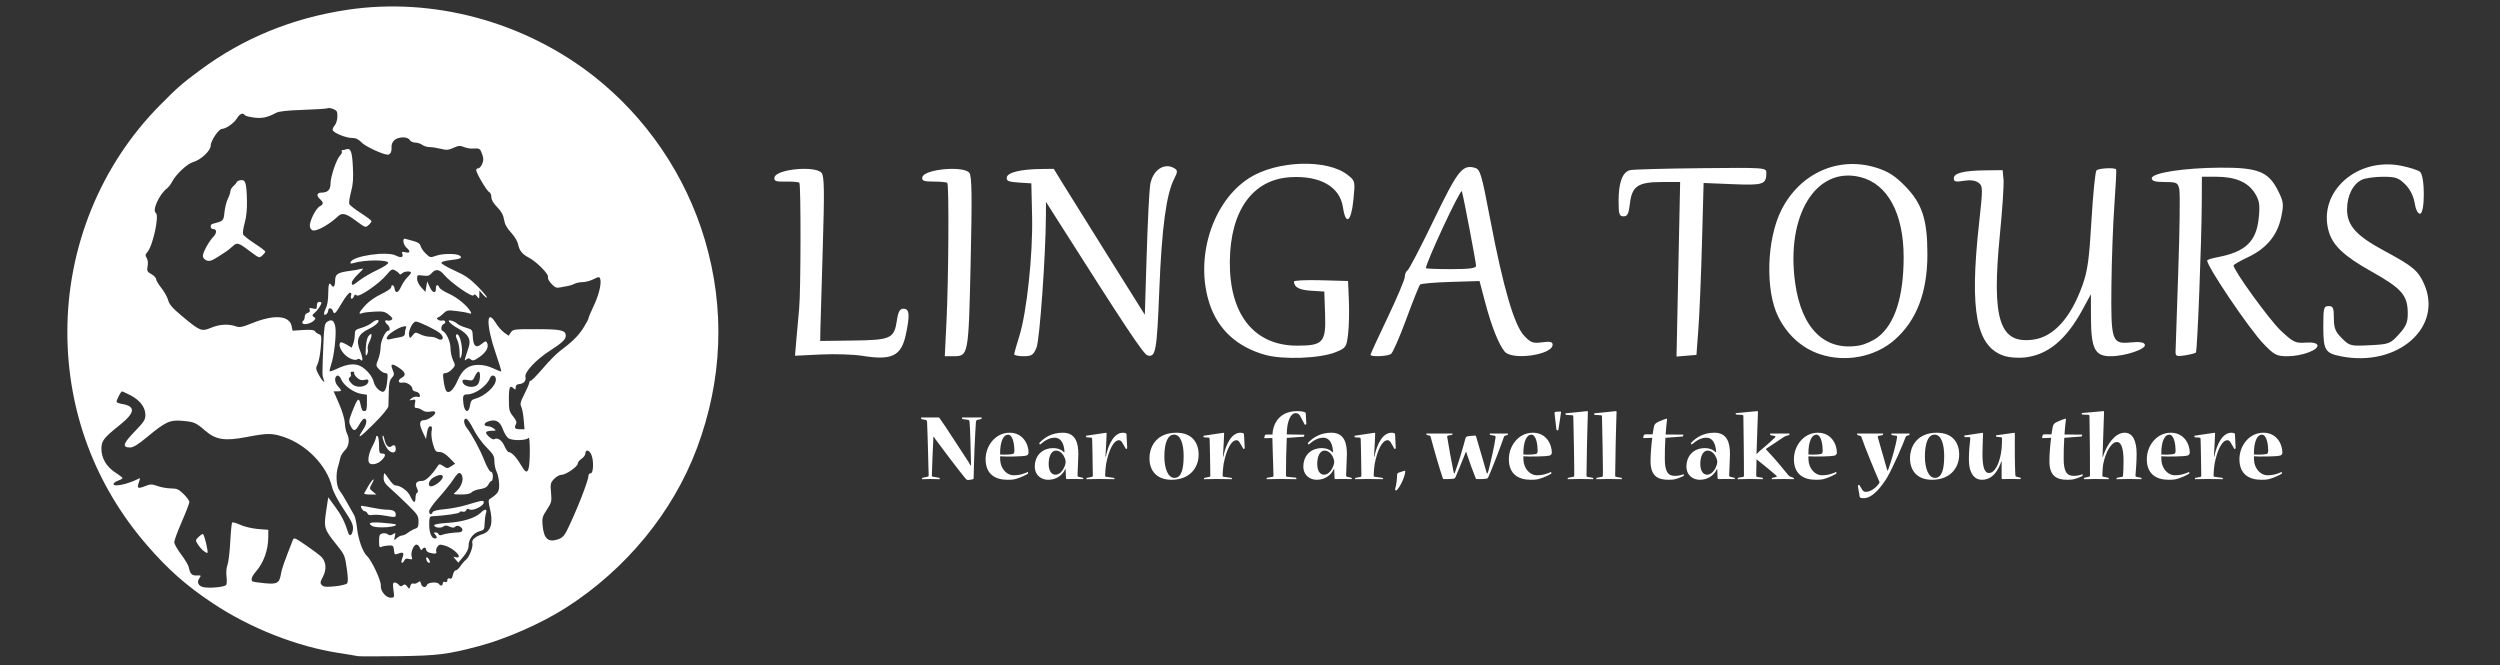
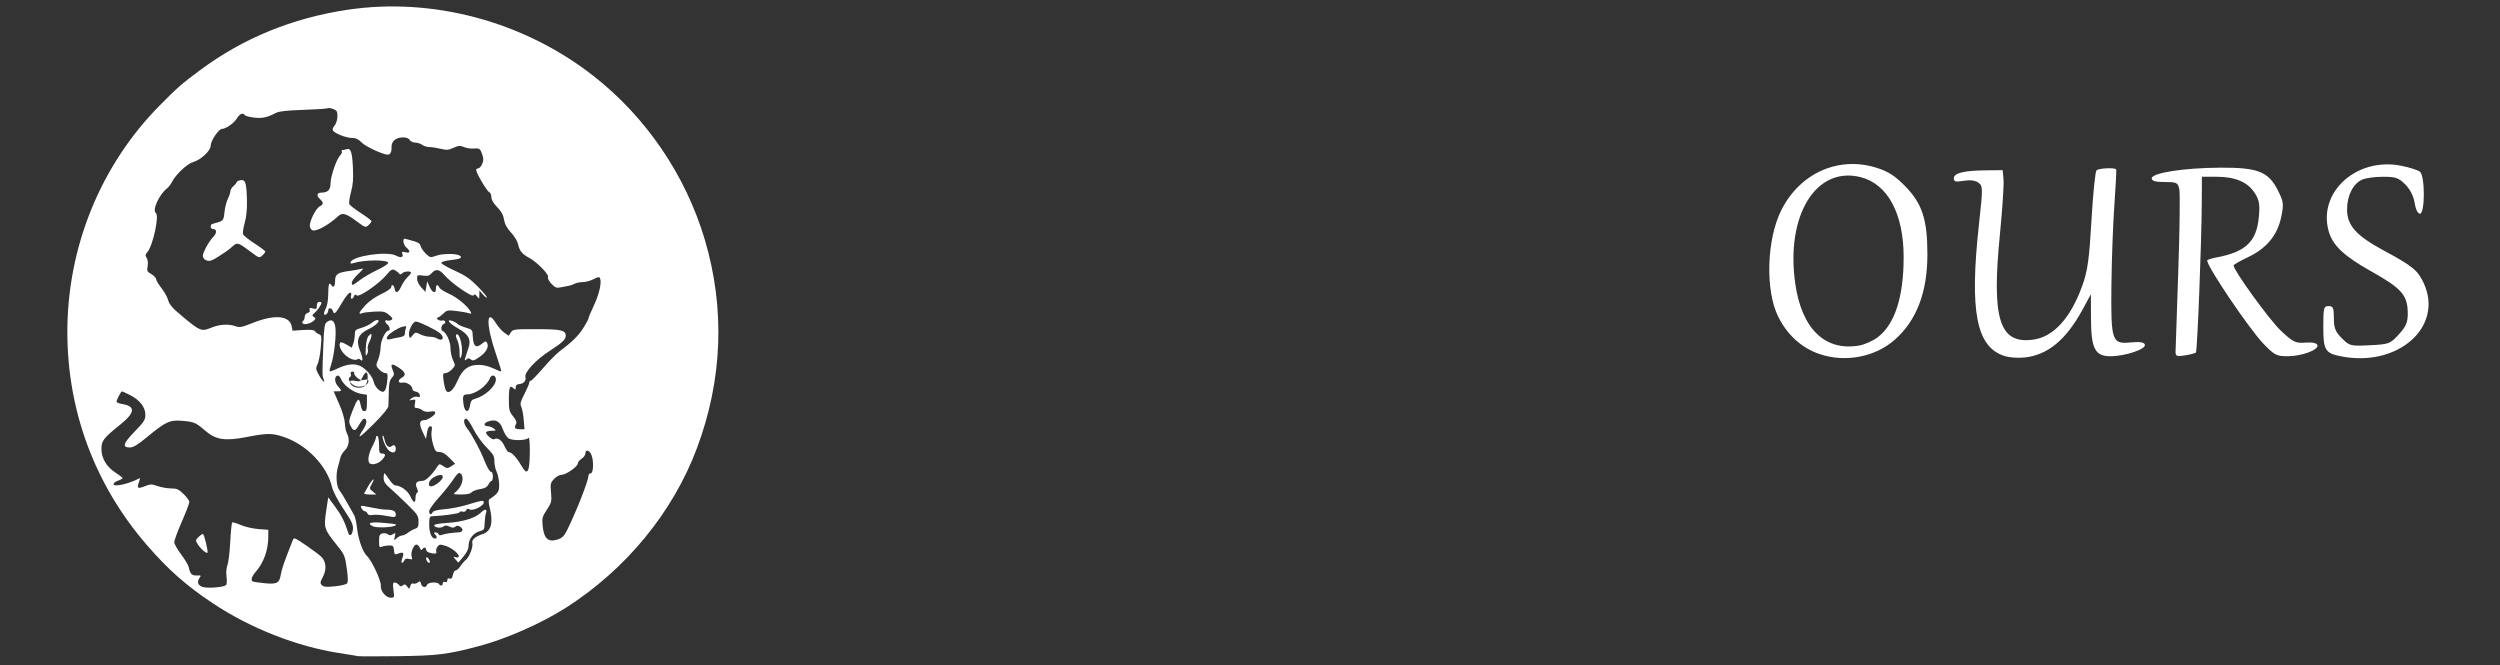
<svg xmlns="http://www.w3.org/2000/svg" xmlns:ns1="http://sodipodi.sourceforge.net/DTD/sodipodi-0.dtd" xmlns:ns2="http://www.inkscape.org/namespaces/inkscape" version="1.1" id="svg1" width="375" height="99.771" viewBox="0 0 375 99.771" ns1:docname="logo-white.svg" ns2:version="1.3.2 (091e20ef0f, 2023-11-25, custom)">
  <rect x="0" y="0" width="375" height="99.771" fill="#333333" stroke="none" />
  <defs id="defs1" />
  <ns1:namedview id="namedview1" pagecolor="#ffffff" bordercolor="#000000" borderopacity="0.25" ns2:showpageshadow="2" ns2:pageopacity="0.0" ns2:pagecheckerboard="0" ns2:deskcolor="#d1d1d1" ns2:zoom="2.8949212" ns2:cx="134.20054" ns2:cy="50.087719" ns2:window-width="1366" ns2:window-height="696" ns2:window-x="0" ns2:window-y="0" ns2:window-maximized="1" ns2:current-layer="g1" />
  <g ns2:groupmode="layer" ns2:label="Image" id="g1">
    <g id="g2" transform="matrix(1.293,0,0,1.293,5.989,-1.789)" style="fill:#ffffff;fill-opacity:1">
-       <path style="fill:#ffffff;fill-opacity:1;stroke-width:0.176" d="M 36.879,77.5 C 36.734,77.464 35.744,77.301 34.679,77.137 29.812,76.39 24.394,74.255 20.07,71.38 16.967,69.318 14.838,67.433 12.348,64.545 6.391,57.634 3.209,49.118 3.182,40.007 3.152,30.085 7.026,20.554 13.918,13.594 16.001,11.491 16.435,11.111 18.594,9.51 23.586,5.809 29.26,3.485 35.647,2.523 c 9.92,-1.493 20.49,1.345 28.572,7.672 6.121,4.792 10.69,11.511 12.911,18.987 2.377,8 2.065,16.256 -0.913,24.202 -2.782,7.42 -8.204,14.029 -15.167,18.484 -2.866,1.834 -6.955,3.636 -10.179,4.486 -3.62,0.955 -4.734,1.092 -9.329,1.153 -2.42,0.032 -4.519,0.029 -4.664,-0.007 z m 4.136,-7.659 c -0.098,-0.712 -0.072,-0.88 0.138,-0.88 0.142,0 0.358,0.12 0.48,0.266 0.171,0.206 0.277,0.22 0.467,0.062 0.193,-0.16 0.302,-0.132 0.502,0.13 0.248,0.325 0.259,0.323 0.364,-0.05 0.067,-0.237 0.203,-0.347 0.357,-0.288 0.137,0.053 0.371,-0.005 0.52,-0.129 0.228,-0.189 0.287,-0.164 0.37,0.156 0.114,0.436 0.548,0.509 0.699,0.117 0.115,-0.3 1.21,-0.369 1.384,-0.088 0.163,0.264 0.44,0.212 0.44,-0.082 0,-0.157 0.103,-0.219 0.264,-0.157 0.171,0.066 0.264,-0.004 0.264,-0.2 0,-0.198 0.092,-0.266 0.269,-0.198 0.194,0.074 0.299,-0.044 0.374,-0.421 0.058,-0.288 0.205,-0.524 0.327,-0.524 0.122,0 0.363,-0.216 0.537,-0.481 0.173,-0.264 0.468,-0.605 0.656,-0.756 0.399,-0.323 0.861,-1.544 0.736,-1.946 -0.112,-0.359 0.36,-0.765 1.205,-1.037 0.992,-0.319 1.25,-1.325 0.8,-3.113 -0.129,-0.513 -0.14,-0.841 -0.03,-0.914 1.039,-0.692 1.174,-0.909 1.133,-1.82 -0.023,-0.496 -0.155,-1.123 -0.295,-1.394 -0.14,-0.27 -0.254,-0.807 -0.254,-1.193 0,-0.611 -0.12,-0.822 -0.929,-1.637 -0.524,-0.528 -1.186,-1.454 -1.517,-2.124 -0.323,-0.653 -0.697,-1.188 -0.831,-1.188 -0.345,0 -0.302,0.581 0.08,1.076 0.615,0.799 1.551,2.537 2.048,3.808 0.275,0.702 0.606,1.276 0.736,1.276 0.145,0 0.236,0.204 0.236,0.528 0,0.29 -0.066,0.528 -0.146,0.528 -0.08,0 -0.248,0.19 -0.373,0.423 -0.165,0.308 -0.432,0.454 -0.983,0.537 -0.416,0.062 -0.852,0.228 -0.969,0.369 -0.141,0.169 -0.546,0.253 -1.202,0.25 -0.968,-0.005 -0.982,-0.013 -0.62,-0.315 0.746,-0.624 1.022,-1.718 0.535,-2.122 -0.189,-0.157 -0.367,-0.005 -0.854,0.727 -0.339,0.509 -1.102,1.461 -1.697,2.116 -0.595,0.655 -1.082,1.348 -1.082,1.54 0,0.396 0.268,0.469 0.405,0.112 0.059,-0.153 0.548,-0.276 1.383,-0.349 0.711,-0.062 1.846,-0.279 2.524,-0.484 1.893,-0.572 2.024,-0.59 2.024,-0.289 0,0.392 -1.268,1.011 -1.642,0.801 -0.213,-0.119 -0.325,-0.094 -0.395,0.088 -0.058,0.15 -0.237,0.218 -0.438,0.165 -0.187,-0.049 -0.341,-0.012 -0.341,0.082 0,0.139 -1.736,0.387 -3.212,0.458 -0.255,0.012 -0.307,0.182 -0.302,0.989 0.005,0.955 0.275,1.59 0.674,1.59 0.261,0 0.256,-0.226 -0.011,-0.493 -0.164,-0.164 -0.148,-0.211 0.073,-0.211 0.156,0 0.316,0.093 0.354,0.208 0.044,0.132 0.194,0.157 0.411,0.068 0.322,-0.132 1.082,-0.244 1.97,-0.292 0.478,-0.026 0.521,-0.433 0.071,-0.674 -0.222,-0.119 -0.388,-0.111 -0.523,0.024 -0.147,0.147 -0.318,0.143 -0.663,-0.013 -0.341,-0.155 -0.527,-0.16 -0.699,-0.017 -0.281,0.233 -0.993,0.158 -1.082,-0.114 -0.042,-0.127 0.5,-0.23 1.57,-0.299 1.742,-0.112 3.222,-0.567 3.833,-1.178 0.481,-0.481 0.783,-0.459 0.61,0.043 -0.075,0.218 -0.146,0.748 -0.159,1.178 -0.021,0.723 -0.065,0.793 -0.577,0.926 -0.715,0.185 -1.281,0.911 -1.281,1.643 0,0.396 -0.186,0.798 -0.596,1.289 l -0.596,0.713 -0.328,-0.374 c -0.293,-0.334 -0.295,-0.362 -0.026,-0.264 0.166,0.061 0.343,0.044 0.393,-0.037 0.159,-0.257 -0.806,-1.062 -1.533,-1.28 -0.618,-0.185 -0.728,-0.173 -0.932,0.105 -0.127,0.173 -0.188,0.426 -0.136,0.562 0.102,0.265 -0.141,0.307 -0.779,0.136 -0.218,-0.058 -0.396,-0.216 -0.396,-0.35 0,-0.297 -0.284,-0.32 -0.459,-0.037 -0.084,0.137 -0.175,0.077 -0.269,-0.176 -0.078,-0.21 -0.253,-0.382 -0.39,-0.382 -0.332,0 -0.705,0.937 -0.557,1.402 0.103,0.325 0.064,0.358 -0.312,0.264 -0.301,-0.076 -0.462,-0.025 -0.537,0.169 -0.058,0.152 -0.181,0.277 -0.273,0.277 -0.098,0 -0.085,-0.216 0.031,-0.521 0.242,-0.641 0.132,-0.772 -0.456,-0.548 -0.425,0.161 -0.457,0.136 -0.508,-0.391 -0.048,-0.501 -0.113,-0.562 -0.583,-0.549 -0.29,0.009 -0.667,0.076 -0.836,0.151 -0.268,0.118 -0.308,0.033 -0.308,-0.654 0,-0.666 0.061,-0.806 0.387,-0.892 0.213,-0.056 0.496,-0.011 0.63,0.101 0.184,0.153 0.327,0.15 0.586,-0.012 0.315,-0.197 0.333,-0.175 0.223,0.275 -0.116,0.475 -0.109,0.48 0.229,0.18 0.192,-0.169 0.47,-0.308 0.619,-0.308 0.149,0 0.459,-0.148 0.69,-0.328 0.231,-0.18 0.598,-0.384 0.816,-0.452 0.325,-0.102 0.396,-0.252 0.396,-0.838 0,-0.654 -0.107,-0.819 -1.279,-1.968 -0.704,-0.69 -1.615,-1.545 -2.024,-1.901 -0.574,-0.499 -0.745,-0.771 -0.745,-1.188 0,-0.298 0.039,-0.541 0.086,-0.541 0.047,0 0.295,0.317 0.551,0.704 0.256,0.387 0.572,0.704 0.701,0.704 0.608,0 1.464,0.613 1.754,1.257 0.364,0.808 0.605,0.873 0.605,0.165 0,-0.282 0.086,-0.542 0.19,-0.577 0.132,-0.044 0.121,-0.215 -0.034,-0.555 -0.252,-0.554 -0.044,-0.811 0.662,-0.816 0.362,-0.002 1.068,-0.674 1.664,-1.585 0.275,-0.419 0.292,-0.422 0.748,-0.124 0.438,0.287 0.495,0.287 0.916,0.011 l 0.45,-0.295 -0.662,-0.677 c -0.451,-0.462 -0.816,-0.677 -1.147,-0.677 -0.433,0 -0.515,-0.099 -0.758,-0.916 -0.157,-0.529 -0.226,-1.161 -0.163,-1.496 0.083,-0.444 0.048,-0.58 -0.152,-0.58 -0.171,0 -0.302,0.257 -0.38,0.741 l -0.119,0.741 -0.408,-0.873 c -0.417,-0.893 -0.354,-1.313 0.198,-1.313 0.409,0 1.282,-0.579 1.282,-0.85 0,-0.181 -0.151,-0.219 -0.572,-0.144 -0.369,0.066 -0.693,0.01 -0.914,-0.156 -0.188,-0.142 -0.483,-0.258 -0.656,-0.258 -0.253,0 -0.294,-0.1 -0.211,-0.517 0.094,-0.471 0.066,-0.509 -0.312,-0.427 -0.404,0.087 -0.406,0.082 -0.073,-0.188 0.192,-0.156 0.489,-0.231 0.676,-0.172 0.256,0.081 0.319,0.03 0.271,-0.219 -0.034,-0.179 -0.239,-0.35 -0.456,-0.381 -0.217,-0.031 -0.394,-0.157 -0.394,-0.281 0,-0.407 -0.666,-0.855 -1.138,-0.765 -0.546,0.104 -0.612,-0.293 -0.094,-0.57 0.536,-0.287 0.425,-0.651 -0.356,-1.167 -0.822,-0.544 -1.013,-0.466 -0.701,0.286 0.195,0.471 0.182,0.584 -0.108,0.905 -0.255,0.282 -0.335,0.657 -0.349,1.624 -0.01,0.691 -0.029,1.433 -0.044,1.648 -0.016,0.238 -0.681,1.044 -1.699,2.06 -1.704,1.701 -2.034,1.873 -1.212,0.63 0.432,-0.652 0.471,-1.233 0.084,-1.233 -0.094,0 -0.349,0.318 -0.568,0.707 -0.445,0.793 -0.659,0.813 -1.009,0.095 -0.215,-0.442 -0.192,-0.614 0.235,-1.702 0.548,-1.398 0.744,-1.597 0.894,-0.911 0.184,0.838 0.235,0.931 0.513,0.931 0.209,0 0.27,-0.214 0.27,-0.946 v -0.946 L 37.261,47.073 c -0.862,-0.138 -2.019,-0.974 -2.305,-1.665 -0.142,-0.343 -0.312,-0.502 -0.47,-0.442 -0.36,0.138 -0.303,0.811 0.104,1.249 0.455,0.489 0.444,0.569 -0.082,0.569 h -0.434 l 0.634,1.452 c 0.367,0.84 0.649,1.786 0.668,2.244 0.019,0.436 0.127,0.965 0.24,1.177 0.35,0.653 0.246,1.508 -0.239,1.968 -0.241,0.229 -0.48,0.625 -0.531,0.88 -0.051,0.255 -0.169,0.707 -0.262,1.004 -0.285,0.907 -0.208,2.267 0.156,2.736 0.179,0.231 0.588,0.895 0.907,1.476 0.32,0.581 0.679,1.214 0.799,1.408 0.119,0.194 0.271,0.858 0.336,1.476 0.143,1.352 0.673,2.843 1.17,3.293 0.531,0.481 1.651,2.878 1.595,3.413 -0.065,0.62 0.576,1.411 1.144,1.411 0.431,0 0.44,-0.025 0.323,-0.88 z m 3.845,-3.44 c -0.164,-0.427 0.065,-0.504 0.283,-0.095 0.136,0.255 0.139,0.367 0.009,0.367 -0.103,0 -0.235,-0.122 -0.292,-0.272 z m -6.294,-3.99 c -0.646,-0.362 -0.236,-0.495 1.173,-0.382 0.799,0.064 1.485,0.145 1.525,0.18 0.363,0.316 -2.159,0.505 -2.699,0.202 z m 1.393,-1.218 c -0.484,-0.087 -1.101,-0.118 -1.371,-0.07 -0.333,0.059 -0.523,0.003 -0.591,-0.174 -0.055,-0.144 -0.202,-0.261 -0.326,-0.261 -0.2,0 -0.526,-0.507 -0.4,-0.623 0.026,-0.024 0.563,0.065 1.192,0.198 0.629,0.133 1.395,0.243 1.702,0.245 0.789,0.005 1.114,0.166 1.114,0.551 0,0.363 -0.028,0.366 -1.32,0.134 z m -2.347,-2.573 c 0.032,-0.073 0.257,-0.468 0.499,-0.879 0.499,-0.847 0.849,-1.038 0.388,-0.212 -0.292,0.524 -0.289,0.546 0.116,0.88 l 0.416,0.343 h -0.738 c -0.406,0 -0.712,-0.059 -0.68,-0.132 z m 0.616,-3.506 c -0.247,-0.247 -0.099,-1.13 0.323,-1.924 0.242,-0.455 0.44,-0.939 0.44,-1.076 0,-0.137 0.079,-0.199 0.176,-0.139 0.097,0.06 0.176,0.54 0.176,1.066 0,0.84 0.043,0.958 0.352,0.958 0.471,0 0.444,0.276 -0.08,0.8 -0.408,0.408 -1.129,0.572 -1.387,0.315 z m 2.185,-1.539 c -0.372,-0.396 -0.79,-1.499 -0.629,-1.66 0.046,-0.046 0.133,0.165 0.194,0.468 0.14,0.7 0.504,1.032 0.832,0.759 0.276,-0.229 0.468,-0.09 0.468,0.339 0,0.48 -0.456,0.529 -0.866,0.093 z m -18.801,15.667 c 0.074,-0.106 0.089,-0.551 0.033,-0.989 -0.059,-0.459 -0.013,-1.017 0.109,-1.32 0.116,-0.288 0.262,-1.49 0.323,-2.67 0.062,-1.18 0.163,-2.197 0.225,-2.259 0.062,-0.062 0.496,0.06 0.964,0.272 0.472,0.214 1.38,0.427 2.039,0.478 l 1.188,0.093 -0.003,0.812 c -0.004,1.521 -0.524,2.986 -1.432,4.031 -0.493,0.568 -0.631,0.997 -0.37,1.152 0.073,0.043 0.694,0.134 1.38,0.201 1.452,0.143 1.718,-0.01 1.892,-1.083 0.093,-0.575 0.323,-1.231 1.358,-3.879 0.149,-0.38 0.192,-0.364 1.611,0.607 0.802,0.549 1.595,1.151 1.763,1.337 0.519,0.58 0.573,1.43 0.144,2.255 -0.335,0.643 -0.351,0.765 -0.125,0.99 0.203,0.203 0.52,0.231 1.5,0.132 0.684,-0.069 1.322,-0.22 1.418,-0.336 0.115,-0.138 0.118,-0.634 0.008,-1.435 -0.248,-1.822 -0.261,-1.854 -1.24,-3.074 -1.425,-1.776 -1.48,-1.953 -1.195,-3.862 l 0.242,-1.62 0.825,1.124 c 0.718,0.977 1.107,1.758 1.497,3.002 0.158,0.503 0.489,0.242 0.547,-0.431 0.044,-0.511 -0.141,-0.907 -1.081,-2.313 -0.695,-1.04 -1.216,-2.036 -1.345,-2.574 -0.596,-2.484 -2.939,-4.913 -5.606,-5.811 -1.35,-0.455 -1.911,-0.453 -4.33,0.015 -2.492,0.482 -3.557,0.317 -4.779,-0.741 -1.09,-0.944 -1.275,-1.023 -2.653,-1.142 -1.455,-0.126 -1.933,0.096 -4.117,1.903 -1.051,0.87 -1.574,1.188 -1.952,1.188 -0.941,0 -0.809,-0.457 0.529,-1.837 1.103,-1.138 1.254,-1.373 1.254,-1.955 0,-0.874 -0.653,-1.719 -1.765,-2.282 -0.475,-0.241 -0.903,-0.437 -0.953,-0.437 -0.113,0 -0.626,0.984 -0.626,1.2 0,0.089 0.284,0.208 0.632,0.264 1.61,0.261 1.538,1.001 -0.236,2.421 -1.908,1.528 -2.155,1.849 -2.152,2.803 0.003,1.072 0.597,2.073 1.618,2.728 0.453,0.29 0.828,0.58 0.833,0.643 0.005,0.063 -0.228,0.198 -0.518,0.299 -0.29,0.101 -0.528,0.278 -0.528,0.393 0,0.388 1.764,-0.006 3.025,-0.676 0.066,-0.035 0.03,0.175 -0.08,0.468 -0.266,0.705 -0.134,0.791 0.702,0.457 0.632,-0.253 0.774,-0.254 1.474,-0.01 0.426,0.148 1.128,0.271 1.559,0.272 0.666,0.002 0.886,0.101 1.452,0.654 0.367,0.358 0.667,0.774 0.666,0.924 -0.003,0.15 -0.397,1.179 -0.88,2.287 -0.483,1.108 -0.876,2.177 -0.874,2.376 0.003,0.199 0.362,0.835 0.799,1.413 0.437,0.578 0.835,1.252 0.886,1.496 0.16,0.773 0.357,0.974 0.928,0.947 0.516,-0.024 0.531,-0.006 0.292,0.335 -0.353,0.504 -0.061,0.972 0.655,1.052 0.87,0.098 2.315,-0.072 2.467,-0.289 z m -2.624,-3.945 c -0.204,-0.163 -0.506,-0.508 -0.67,-0.768 -0.285,-0.451 -0.282,-0.488 0.066,-0.836 0.2,-0.2 0.433,-0.364 0.516,-0.364 0.157,0 0.657,2.066 0.53,2.192 -0.039,0.039 -0.239,-0.062 -0.443,-0.224 z m 42.129,-2.333 c 1.069,-2.137 2.515,-5.805 2.515,-6.38 0,-0.163 0.119,-0.296 0.264,-0.296 0.329,0 0.37,-1.512 0.06,-2.192 -0.238,-0.523 -0.676,-0.598 -0.676,-0.117 0,0.182 -0.198,0.462 -0.44,0.62 -0.242,0.159 -0.44,0.405 -0.44,0.547 0,0.359 -1.369,1.317 -1.883,1.317 -0.234,0 -0.624,0.216 -0.873,0.484 -0.414,0.444 -0.443,0.576 -0.351,1.579 0.094,1.026 0.064,1.152 -0.482,1.981 -0.52,0.79 -0.574,0.985 -0.498,1.809 0.144,1.573 0.643,2.026 1.799,1.634 0.461,-0.156 0.715,-0.406 1.007,-0.988 z m -14.779,-5.67 c 0.797,-0.729 0.309,-1.109 -0.677,-0.527 -0.654,0.386 -0.746,1.201 -0.115,1.01 0.218,-0.066 0.574,-0.283 0.792,-0.483 z M 56.686,55.744 c 0.199,-0.628 0.195,-3.836 -0.005,-3.563 -0.229,0.313 -1.844,0.351 -2.318,0.055 -0.198,-0.124 -0.496,-0.604 -0.663,-1.067 -0.338,-0.941 -0.872,-1.206 -1.752,-0.872 -0.507,0.193 -0.478,0.536 0.045,0.536 0.169,0 0.462,0.116 0.65,0.258 0.324,0.245 0.312,0.259 -0.22,0.264 -0.309,0.003 -0.603,0.073 -0.655,0.156 -0.135,0.219 0.715,0.964 0.941,0.825 0.373,-0.231 0.879,0.109 1.181,0.794 0.169,0.382 0.39,0.698 0.493,0.701 0.331,0.011 0.887,0.59 1.386,1.446 0.536,0.919 0.741,1.024 0.918,0.468 z m -0.563,-5.66 c -0.046,-0.605 -0.173,-1.281 -0.28,-1.502 -0.164,-0.336 -0.104,-0.581 0.365,-1.496 0.309,-0.602 0.561,-1.193 0.561,-1.314 -3.4e-5,-0.121 0.078,-0.22 0.174,-0.22 0.096,0 0.733,-0.653 1.417,-1.452 0.684,-0.799 1.562,-1.69 1.951,-1.98 1.429,-1.067 2.141,-1.768 2.725,-2.681 0.329,-0.514 0.598,-1.014 0.598,-1.112 0,-0.098 0.278,-0.763 0.618,-1.479 0.611,-1.288 0.929,-2.65 0.736,-3.154 -0.085,-0.223 -0.196,-0.211 -0.764,0.078 -0.365,0.186 -0.93,0.339 -1.254,0.339 -0.325,0 -0.753,0.087 -0.953,0.194 -0.199,0.107 -0.531,0.218 -0.736,0.247 -0.206,0.029 -0.612,0.106 -0.902,0.171 -0.44,0.098 -0.613,0.029 -1.035,-0.413 -0.302,-0.316 -0.465,-0.639 -0.403,-0.8 0.119,-0.311 -1.343,-1.783 -2.227,-2.241 -0.754,-0.391 -1.104,-0.826 -1.239,-1.539 -0.064,-0.339 -0.416,-0.926 -0.813,-1.357 -0.495,-0.537 -0.736,-0.981 -0.821,-1.515 -0.087,-0.542 -0.312,-0.95 -0.795,-1.444 -0.45,-0.459 -0.675,-0.848 -0.675,-1.169 0,-0.265 -0.112,-0.524 -0.249,-0.577 -0.264,-0.101 -1.511,-2.21 -1.511,-2.555 0,-0.112 0.109,-0.203 0.243,-0.203 0.133,0 0.339,-0.232 0.456,-0.515 0.169,-0.408 0.166,-0.646 -0.014,-1.144 -0.238,-0.658 -0.288,-0.687 -1.096,-0.633 -0.275,0.018 -0.733,-0.063 -1.018,-0.181 -0.435,-0.18 -0.63,-0.165 -1.208,0.096 -0.583,0.263 -0.812,0.28 -1.48,0.112 -0.435,-0.109 -1.017,-0.199 -1.295,-0.199 -0.277,0 -0.658,-0.116 -0.846,-0.258 -0.188,-0.142 -0.556,-0.261 -0.817,-0.264 -0.261,-0.003 -0.551,-0.14 -0.643,-0.305 -0.23,-0.411 -1.312,-0.394 -1.778,0.028 -0.217,0.196 -0.347,0.512 -0.326,0.788 0.04,0.528 -0.137,0.891 -0.436,0.891 -0.551,0 -2.59,-0.949 -3.034,-1.413 -0.37,-0.386 -0.666,-0.525 -1.129,-0.527 -0.668,-0.004 -1.995,-0.527 -2.207,-0.869 -0.07,-0.113 0.016,-0.363 0.19,-0.556 0.182,-0.201 0.325,-0.644 0.335,-1.038 0.015,-0.591 -0.05,-0.715 -0.466,-0.887 -0.266,-0.11 -0.557,-0.154 -0.648,-0.098 -0.091,0.056 -1.368,0.142 -2.838,0.19 -1.832,0.06 -2.822,0.167 -3.146,0.339 -1.033,0.55 -1.616,0.675 -2.58,0.555 -0.532,-0.066 -1.013,-0.195 -1.068,-0.285 -0.197,-0.319 -0.593,-0.157 -0.905,0.372 -0.324,0.548 -1.283,1.224 -1.737,1.224 -0.377,0 -1.311,1.388 -1.311,1.949 0,0.588 -1.156,1.661 -2.056,1.91 -0.657,0.181 -1.972,1.413 -2.407,2.253 -0.158,0.306 -0.426,0.659 -0.596,0.786 -0.892,0.667 -1.763,2.57 -1.306,2.853 0.432,0.267 -0.345,3.844 -0.989,4.56 -0.236,0.262 -0.248,0.379 -0.067,0.668 0.133,0.214 0.174,0.586 0.105,0.955 -0.102,0.545 -0.059,0.636 0.432,0.916 0.3,0.171 0.547,0.43 0.549,0.575 0.003,0.145 0.279,0.612 0.617,1.037 0.338,0.425 0.693,1.064 0.788,1.42 0.135,0.5 0.505,0.923 1.628,1.859 2.071,1.726 2.238,1.793 3.337,1.336 0.984,-0.409 2.029,-0.474 2.857,-0.177 0.466,0.167 0.734,0.116 1.949,-0.372 2.547,-1.023 4.302,-0.883 4.551,0.362 l 0.104,0.522 1.234,-0.078 c 0.875,-0.055 1.273,-0.013 1.368,0.145 0.074,0.122 0.283,0.277 0.465,0.344 0.301,0.111 0.319,0.25 0.205,1.565 -0.069,0.794 -0.236,1.656 -0.37,1.915 -0.213,0.411 -0.206,0.548 0.049,1.061 0.161,0.324 0.407,0.705 0.547,0.846 0.221,0.223 0.234,0.201 0.103,-0.176 -0.165,-0.472 -0.165,-0.404 -0.028,-3.941 0.082,-2.11 0.14,-2.486 0.418,-2.689 0.524,-0.383 0.843,-0.196 0.972,0.568 0.143,0.847 -0.138,3.383 -0.483,4.362 -0.137,0.389 -0.213,0.744 -0.169,0.788 0.044,0.044 0.443,-0.095 0.885,-0.309 1.102,-0.534 2.024,-0.634 2.685,-0.293 0.703,0.363 1.399,1.205 1.544,1.867 0.064,0.292 0.323,0.692 0.575,0.89 0.601,0.473 0.845,0.221 0.981,-1.016 0.089,-0.806 0.062,-0.924 -0.212,-0.924 -0.172,0 -0.495,-0.194 -0.718,-0.431 -0.395,-0.42 -0.398,-0.45 -0.119,-1.148 0.158,-0.394 0.287,-1.042 0.287,-1.44 0,-0.711 0.561,-1.909 0.894,-1.909 0.255,0 0.188,-0.463 -0.102,-0.704 -0.328,-0.272 -0.347,-0.598 -0.028,-0.475 0.13,0.05 0.348,0.02 0.484,-0.067 0.198,-0.125 0.141,-0.245 -0.28,-0.588 -0.461,-0.376 -0.673,-0.423 -1.672,-0.375 -0.629,0.031 -1.283,0.113 -1.452,0.183 -0.487,0.201 -0.355,-0.114 0.392,-0.928 0.408,-0.445 1.162,-0.974 1.843,-1.293 0.634,-0.297 1.153,-0.651 1.153,-0.787 0,-0.398 0.322,-0.284 0.384,0.135 0.093,0.633 0.419,0.55 0.754,-0.192 0.173,-0.385 0.503,-0.876 0.733,-1.092 0.23,-0.216 0.418,-0.458 0.418,-0.538 0,-0.227 -0.784,-0.171 -1.028,0.073 -0.155,0.155 -0.255,0.162 -0.343,0.026 -0.069,-0.106 -0.29,-0.279 -0.491,-0.385 -0.32,-0.168 -0.446,-0.099 -0.989,0.552 -0.862,1.032 -3.19,2.628 -3.452,2.367 -0.146,-0.146 -0.227,-0.121 -0.31,0.096 -0.161,0.419 -0.473,0.365 -0.339,-0.059 0.074,-0.234 0.032,-0.352 -0.128,-0.352 -0.132,0 -0.54,0.515 -0.908,1.144 -0.777,1.329 -0.921,1.457 -1.078,0.961 -0.111,-0.349 -0.523,-0.401 -0.528,-0.066 -0.005,0.295 -0.283,0.609 -0.449,0.506 -0.092,-0.057 -0.033,-0.346 0.137,-0.663 0.194,-0.364 0.303,-0.981 0.307,-1.75 0.007,-1.122 0.111,-1.414 0.36,-1.012 0.235,0.38 0.44,0.143 0.44,-0.507 0,-0.77 0.296,-0.963 1.76,-1.148 0.436,-0.055 0.988,-0.155 1.228,-0.222 0.372,-0.103 0.326,-0.017 -0.308,0.586 -0.409,0.389 -0.744,0.839 -0.744,0.999 0,0.396 0.06,0.377 0.937,-0.292 0.42,-0.321 1.332,-0.85 2.026,-1.175 0.694,-0.325 1.261,-0.692 1.261,-0.815 0,-0.393 -2.791,-0.377 -4.051,0.023 -0.287,0.091 -0.37,0.061 -0.312,-0.114 0.24,-0.719 4.215,-1.298 5.248,-0.764 0.596,0.308 0.914,0.219 0.75,-0.211 -0.09,-0.234 -0.025,-0.264 0.36,-0.167 0.562,0.141 0.617,-0.118 0.117,-0.546 -0.387,-0.332 -0.492,-1.139 -0.132,-1.018 0.121,0.041 0.548,0.158 0.949,0.26 0.528,0.135 0.757,0.297 0.83,0.586 0.055,0.22 0.327,0.616 0.604,0.881 0.492,0.472 0.519,0.477 1.233,0.225 0.703,-0.248 2.277,-0.26 2.665,-0.02 0.415,0.257 0.134,0.412 -0.956,0.529 -0.688,0.074 -1.143,0.205 -1.142,0.329 0.003,0.113 0.694,0.517 1.54,0.898 1.208,0.543 1.775,0.931 2.639,1.805 0.605,0.612 1.1,1.196 1.1,1.298 0,0.102 -0.196,-0.037 -0.434,-0.309 l -0.434,-0.494 -0.005,0.518 c -0.005,0.494 -0.018,0.502 -0.266,0.176 -0.198,-0.259 -0.296,-0.288 -0.407,-0.12 -0.172,0.26 -2.636,-1.464 -3.413,-2.388 -0.55,-0.654 -0.993,-0.712 -1.441,-0.189 -0.257,0.3 -0.454,0.355 -1.007,0.281 -0.651,-0.087 -0.688,-0.067 -0.688,0.377 0,0.268 0.208,0.694 0.484,0.992 l 0.484,0.523 0.103,-0.613 0.103,-0.613 0.301,0.672 c 0.316,0.705 0.736,0.792 0.712,0.146 -0.016,-0.44 0.24,-0.505 0.395,-0.101 0.058,0.152 0.551,0.473 1.095,0.713 0.96,0.424 2.153,1.403 2.514,2.063 0.155,0.284 0.127,0.309 -0.227,0.197 -0.222,-0.071 -0.872,-0.183 -1.445,-0.251 -0.927,-0.109 -1.083,-0.081 -1.425,0.262 -0.211,0.211 -0.499,0.43 -0.638,0.485 -0.218,0.086 -0.219,0.125 -0.006,0.274 0.136,0.095 0.346,0.135 0.466,0.089 0.12,-0.046 0.271,0.001 0.335,0.106 0.064,0.104 -0.007,0.237 -0.158,0.295 -0.283,0.109 -0.383,0.697 -0.137,0.801 0.429,0.182 0.918,1.232 0.918,1.972 0,0.442 0.133,1.082 0.296,1.424 0.289,0.606 0.286,0.631 -0.119,1.062 -0.228,0.243 -0.567,0.441 -0.753,0.441 -0.306,0 -0.326,0.087 -0.214,0.924 0.068,0.508 0.203,1.021 0.299,1.14 0.309,0.382 0.836,-0.091 1.305,-1.172 0.578,-1.332 1.259,-1.848 2.441,-1.847 0.561,1.72e-4 1.186,0.149 1.725,0.41 0.465,0.225 0.874,0.381 0.91,0.345 0.035,-0.035 -0.25,-0.975 -0.635,-2.088 -1.133,-3.281 -1.119,-5.36 0.024,-3.498 0.242,0.394 0.671,0.882 0.954,1.085 l 0.514,0.368 0.256,-0.385 c 0.245,-0.369 0.369,-0.385 3.006,-0.38 2.855,0.005 3.367,0.123 3.367,0.769 0,0.419 -0.435,0.828 -1.848,1.737 -1.615,1.039 -2.968,2.49 -2.831,3.035 0.113,0.449 -0.203,0.795 -0.763,0.837 -0.239,0.018 -0.366,0.149 -0.366,0.377 0,0.272 -0.047,0.303 -0.211,0.139 -0.456,-0.456 -0.581,-0.198 -0.581,1.197 0,1.276 0.046,1.465 0.491,2.023 0.386,0.484 0.453,0.686 0.314,0.945 -0.221,0.412 -0.087,0.552 0.528,0.552 h 0.482 z M 36.072,43.005 c -0.873,-0.367 -1.595,-1.506 -1.202,-1.898 0.056,-0.056 0.372,0.056 0.702,0.251 l 0.6,0.354 0.178,-0.468 c 0.098,-0.257 0.178,-0.723 0.178,-1.034 0,-0.518 0.066,-0.586 0.785,-0.798 0.432,-0.128 0.959,-0.382 1.171,-0.566 0.212,-0.184 0.495,-0.335 0.629,-0.335 0.494,0 -0.093,0.631 -0.969,1.041 -1.235,0.578 -1.518,1.299 -1,2.54 0.328,0.786 0.359,1.336 0.057,1.035 -0.125,-0.125 -0.282,-0.145 -0.396,-0.05 -0.113,0.094 -0.407,0.065 -0.732,-0.071 z M 49.373,42.794 c 0.086,-0.274 0.251,-0.785 0.366,-1.134 0.299,-0.909 -0.041,-1.511 -1.229,-2.175 -1.01,-0.565 -1.451,-1.119 -0.703,-0.881 0.225,0.071 0.507,0.228 0.627,0.348 0.12,0.12 0.563,0.32 0.983,0.444 0.748,0.221 0.765,0.243 0.8,1.026 0.048,1.091 0.357,1.385 0.96,0.911 0.545,-0.429 0.597,-0.435 0.728,-0.093 0.175,0.456 -0.175,1.049 -0.924,1.569 -0.594,0.412 -0.768,0.461 -0.986,0.279 -0.208,-0.173 -0.321,-0.174 -0.522,-0.007 -0.219,0.181 -0.233,0.14 -0.099,-0.286 z m -0.69,-0.552 c -0.006,-0.513 -0.13,-1.162 -0.275,-1.442 -0.155,-0.3 -0.195,-0.552 -0.097,-0.612 0.418,-0.258 0.859,1.797 0.551,2.566 -0.14,0.35 -0.17,0.264 -0.18,-0.512 z M 37.806,41.718 c 0.042,-0.733 0.164,-1.205 0.36,-1.402 0.266,-0.266 0.296,-0.267 0.296,-0.015 0,0.155 -0.118,0.508 -0.262,0.786 -0.144,0.277 -0.218,0.641 -0.165,0.809 0.053,0.167 0.009,0.445 -0.099,0.616 -0.152,0.243 -0.181,0.067 -0.131,-0.794 z m -7.335,-2.828 c -0.061,-0.098 -0.029,-0.228 0.069,-0.289 0.098,-0.061 0.179,-0.272 0.179,-0.469 0,-0.206 0.145,-0.396 0.34,-0.447 0.22,-0.058 0.303,-0.185 0.235,-0.362 -0.084,-0.22 -0.014,-0.25 0.364,-0.155 0.415,0.104 0.469,0.067 0.469,-0.326 0,-0.277 0.099,-0.443 0.264,-0.443 0.145,0 0.264,0.045 0.264,0.1 0,0.229 -0.429,0.876 -0.774,1.166 -0.318,0.268 -0.333,0.336 -0.106,0.485 0.235,0.154 0.235,0.202 0,0.432 -0.348,0.341 -1.164,0.534 -1.304,0.308 z m -11.48,-7.551 c -0.156,-0.243 -0.106,-0.489 0.235,-1.166 0.238,-0.472 0.629,-1.055 0.87,-1.295 0.455,-0.455 0.445,-0.926 -0.02,-0.926 -0.322,0 -0.365,-0.514 -0.049,-0.598 1.284,-0.341 1.271,-0.328 1.382,-1.36 0.058,-0.54 0.236,-1.243 0.396,-1.563 0.16,-0.32 0.29,-0.71 0.29,-0.867 0,-0.157 0.149,-0.413 0.331,-0.569 0.182,-0.156 0.36,-0.369 0.396,-0.474 0.036,-0.105 0.256,-0.213 0.488,-0.24 0.54,-0.063 0.657,0.331 0.706,2.369 0.024,1.003 -0.065,1.895 -0.259,2.586 -0.163,0.58 -0.249,1.177 -0.192,1.326 0.057,0.149 0.661,0.631 1.341,1.071 0.681,0.44 1.238,0.864 1.238,0.941 0,0.077 -0.157,0.282 -0.348,0.455 -0.338,0.306 -0.376,0.294 -1.276,-0.384 -1.499,-1.13 -1.63,-1.174 -2.134,-0.714 -0.239,0.218 -0.58,0.494 -0.758,0.614 -1.406,0.942 -1.705,1.103 -2.048,1.103 -0.214,0 -0.478,-0.139 -0.586,-0.308 z m 12.333,-3.631 c -0.129,-0.515 0.646,-2.125 1.154,-2.397 0.448,-0.24 0.444,-0.429 -0.018,-0.86 -0.416,-0.388 -0.316,-0.724 0.217,-0.724 0.706,0 1.034,-0.328 1.034,-1.032 0,-0.814 0.69,-2.852 1.107,-3.269 0.167,-0.167 0.259,-0.377 0.204,-0.466 -0.055,-0.089 -0.023,-0.162 0.072,-0.162 0.095,0 0.277,-0.039 0.406,-0.086 0.548,-0.201 0.712,0.209 0.805,2.011 0.071,1.38 0.022,2.053 -0.214,2.925 -0.169,0.623 -0.261,1.251 -0.206,1.395 0.055,0.144 0.658,0.619 1.339,1.056 0.681,0.437 1.239,0.862 1.239,0.944 0,0.082 -0.156,0.291 -0.346,0.463 -0.335,0.303 -0.381,0.287 -1.441,-0.501 -1.156,-0.859 -1.615,-0.981 -2.07,-0.551 -0.958,0.904 -2.27,1.673 -2.855,1.673 -0.192,0 -0.364,-0.169 -0.427,-0.419 z m 18.58,20.67 c 0.069,-0.473 0.191,-0.629 0.57,-0.73 1.167,-0.311 2.423,-1.47 2.423,-2.236 0,-0.519 -0.507,-0.64 -0.69,-0.164 -0.351,0.913 -1.713,1.889 -2.638,1.889 -0.485,0 -0.559,0.195 -0.43,1.134 0.137,1.001 0.626,1.07 0.766,0.108 z M 37.771,46.073 c 0.187,-0.1 0.34,-0.307 0.34,-0.459 0,-0.211 -0.11,-0.249 -0.463,-0.161 -0.343,0.086 -0.57,0.016 -0.875,-0.271 -0.226,-0.213 -0.37,-0.454 -0.319,-0.537 0.051,-0.083 -0.039,-0.15 -0.2,-0.15 -0.185,0 -0.257,0.095 -0.194,0.258 0.055,0.142 0.023,0.305 -0.069,0.362 -0.259,0.16 -0.202,0.401 0.184,0.787 0.384,0.384 1.061,0.456 1.596,0.17 z m 13.03,-0.102 c 0.286,-0.345 0.351,-1.476 0.084,-1.476 -0.105,0 -0.299,0.245 -0.432,0.544 -0.219,0.494 -0.295,0.533 -0.835,0.432 -0.436,-0.082 -0.594,-0.048 -0.594,0.125 0,0.647 1.32,0.925 1.777,0.375 z M 41.763,40.503 c 0.4,-0.066 0.572,-0.191 0.572,-0.413 0,-0.175 0.053,-0.456 0.117,-0.623 0.1,-0.261 0.044,-0.286 -0.385,-0.179 -0.511,0.128 -1.474,0.727 -1.709,1.062 -0.252,0.359 -0.129,0.488 0.349,0.368 0.266,-0.067 0.741,-0.164 1.056,-0.216 z m 4.972,0.059 c 0,-0.13 -0.139,-0.359 -0.308,-0.508 -0.451,-0.398 -2.446,-1.367 -2.814,-1.367 -0.379,0 -0.92,1.133 -0.786,1.645 0.088,0.338 0.101,0.336 0.411,-0.047 0.306,-0.378 0.344,-0.383 0.879,-0.117 0.307,0.153 0.804,0.28 1.104,0.282 0.3,0.001 0.664,0.079 0.809,0.173 0.377,0.244 0.704,0.215 0.704,-0.061 z" id="path4" ns1:nodetypes="ssssssssssssssssssssssssssssssssssssssssssssssssssssssssssssssssssssssssssssssssssssssscsssssssssssssssssssssssssssssssssssssssssssscsssssscssssssssssssssssssssssssssssscssssscsssssssssssssssssssssssssssssssssssscssssssssssssssssssssssscssssssssssssssscssssssssssssssssssssssssssssssssssssssssssssssssssssssssssssssssssssssssssssssssssssssssssssssssssssssssssssssssssssssssssssssssssssssssssscssssssscssssssssssssssssssssssssssssssssssssssssssssssssssssssssssssssssssssssssssssscsssssssscccssssssssssssssssssssscssssscsssssssssssscsssscssssssssssssssssssssssssssssssssssssssssssssssssssssssssssssssssssssssssssssssssssssssssssssssssssssssssssssssssssssssssssssssscss" />
+       <path style="fill:#ffffff;fill-opacity:1;stroke-width:0.176" d="M 36.879,77.5 C 36.734,77.464 35.744,77.301 34.679,77.137 29.812,76.39 24.394,74.255 20.07,71.38 16.967,69.318 14.838,67.433 12.348,64.545 6.391,57.634 3.209,49.118 3.182,40.007 3.152,30.085 7.026,20.554 13.918,13.594 16.001,11.491 16.435,11.111 18.594,9.51 23.586,5.809 29.26,3.485 35.647,2.523 c 9.92,-1.493 20.49,1.345 28.572,7.672 6.121,4.792 10.69,11.511 12.911,18.987 2.377,8 2.065,16.256 -0.913,24.202 -2.782,7.42 -8.204,14.029 -15.167,18.484 -2.866,1.834 -6.955,3.636 -10.179,4.486 -3.62,0.955 -4.734,1.092 -9.329,1.153 -2.42,0.032 -4.519,0.029 -4.664,-0.007 z m 4.136,-7.659 c -0.098,-0.712 -0.072,-0.88 0.138,-0.88 0.142,0 0.358,0.12 0.48,0.266 0.171,0.206 0.277,0.22 0.467,0.062 0.193,-0.16 0.302,-0.132 0.502,0.13 0.248,0.325 0.259,0.323 0.364,-0.05 0.067,-0.237 0.203,-0.347 0.357,-0.288 0.137,0.053 0.371,-0.005 0.52,-0.129 0.228,-0.189 0.287,-0.164 0.37,0.156 0.114,0.436 0.548,0.509 0.699,0.117 0.115,-0.3 1.21,-0.369 1.384,-0.088 0.163,0.264 0.44,0.212 0.44,-0.082 0,-0.157 0.103,-0.219 0.264,-0.157 0.171,0.066 0.264,-0.004 0.264,-0.2 0,-0.198 0.092,-0.266 0.269,-0.198 0.194,0.074 0.299,-0.044 0.374,-0.421 0.058,-0.288 0.205,-0.524 0.327,-0.524 0.122,0 0.363,-0.216 0.537,-0.481 0.173,-0.264 0.468,-0.605 0.656,-0.756 0.399,-0.323 0.861,-1.544 0.736,-1.946 -0.112,-0.359 0.36,-0.765 1.205,-1.037 0.992,-0.319 1.25,-1.325 0.8,-3.113 -0.129,-0.513 -0.14,-0.841 -0.03,-0.914 1.039,-0.692 1.174,-0.909 1.133,-1.82 -0.023,-0.496 -0.155,-1.123 -0.295,-1.394 -0.14,-0.27 -0.254,-0.807 -0.254,-1.193 0,-0.611 -0.12,-0.822 -0.929,-1.637 -0.524,-0.528 -1.186,-1.454 -1.517,-2.124 -0.323,-0.653 -0.697,-1.188 -0.831,-1.188 -0.345,0 -0.302,0.581 0.08,1.076 0.615,0.799 1.551,2.537 2.048,3.808 0.275,0.702 0.606,1.276 0.736,1.276 0.145,0 0.236,0.204 0.236,0.528 0,0.29 -0.066,0.528 -0.146,0.528 -0.08,0 -0.248,0.19 -0.373,0.423 -0.165,0.308 -0.432,0.454 -0.983,0.537 -0.416,0.062 -0.852,0.228 -0.969,0.369 -0.141,0.169 -0.546,0.253 -1.202,0.25 -0.968,-0.005 -0.982,-0.013 -0.62,-0.315 0.746,-0.624 1.022,-1.718 0.535,-2.122 -0.189,-0.157 -0.367,-0.005 -0.854,0.727 -0.339,0.509 -1.102,1.461 -1.697,2.116 -0.595,0.655 -1.082,1.348 -1.082,1.54 0,0.396 0.268,0.469 0.405,0.112 0.059,-0.153 0.548,-0.276 1.383,-0.349 0.711,-0.062 1.846,-0.279 2.524,-0.484 1.893,-0.572 2.024,-0.59 2.024,-0.289 0,0.392 -1.268,1.011 -1.642,0.801 -0.213,-0.119 -0.325,-0.094 -0.395,0.088 -0.058,0.15 -0.237,0.218 -0.438,0.165 -0.187,-0.049 -0.341,-0.012 -0.341,0.082 0,0.139 -1.736,0.387 -3.212,0.458 -0.255,0.012 -0.307,0.182 -0.302,0.989 0.005,0.955 0.275,1.59 0.674,1.59 0.261,0 0.256,-0.226 -0.011,-0.493 -0.164,-0.164 -0.148,-0.211 0.073,-0.211 0.156,0 0.316,0.093 0.354,0.208 0.044,0.132 0.194,0.157 0.411,0.068 0.322,-0.132 1.082,-0.244 1.97,-0.292 0.478,-0.026 0.521,-0.433 0.071,-0.674 -0.222,-0.119 -0.388,-0.111 -0.523,0.024 -0.147,0.147 -0.318,0.143 -0.663,-0.013 -0.341,-0.155 -0.527,-0.16 -0.699,-0.017 -0.281,0.233 -0.993,0.158 -1.082,-0.114 -0.042,-0.127 0.5,-0.23 1.57,-0.299 1.742,-0.112 3.222,-0.567 3.833,-1.178 0.481,-0.481 0.783,-0.459 0.61,0.043 -0.075,0.218 -0.146,0.748 -0.159,1.178 -0.021,0.723 -0.065,0.793 -0.577,0.926 -0.715,0.185 -1.281,0.911 -1.281,1.643 0,0.396 -0.186,0.798 -0.596,1.289 l -0.596,0.713 -0.328,-0.374 c -0.293,-0.334 -0.295,-0.362 -0.026,-0.264 0.166,0.061 0.343,0.044 0.393,-0.037 0.159,-0.257 -0.806,-1.062 -1.533,-1.28 -0.618,-0.185 -0.728,-0.173 -0.932,0.105 -0.127,0.173 -0.188,0.426 -0.136,0.562 0.102,0.265 -0.141,0.307 -0.779,0.136 -0.218,-0.058 -0.396,-0.216 -0.396,-0.35 0,-0.297 -0.284,-0.32 -0.459,-0.037 -0.084,0.137 -0.175,0.077 -0.269,-0.176 -0.078,-0.21 -0.253,-0.382 -0.39,-0.382 -0.332,0 -0.705,0.937 -0.557,1.402 0.103,0.325 0.064,0.358 -0.312,0.264 -0.301,-0.076 -0.462,-0.025 -0.537,0.169 -0.058,0.152 -0.181,0.277 -0.273,0.277 -0.098,0 -0.085,-0.216 0.031,-0.521 0.242,-0.641 0.132,-0.772 -0.456,-0.548 -0.425,0.161 -0.457,0.136 -0.508,-0.391 -0.048,-0.501 -0.113,-0.562 -0.583,-0.549 -0.29,0.009 -0.667,0.076 -0.836,0.151 -0.268,0.118 -0.308,0.033 -0.308,-0.654 0,-0.666 0.061,-0.806 0.387,-0.892 0.213,-0.056 0.496,-0.011 0.63,0.101 0.184,0.153 0.327,0.15 0.586,-0.012 0.315,-0.197 0.333,-0.175 0.223,0.275 -0.116,0.475 -0.109,0.48 0.229,0.18 0.192,-0.169 0.47,-0.308 0.619,-0.308 0.149,0 0.459,-0.148 0.69,-0.328 0.231,-0.18 0.598,-0.384 0.816,-0.452 0.325,-0.102 0.396,-0.252 0.396,-0.838 0,-0.654 -0.107,-0.819 -1.279,-1.968 -0.704,-0.69 -1.615,-1.545 -2.024,-1.901 -0.574,-0.499 -0.745,-0.771 -0.745,-1.188 0,-0.298 0.039,-0.541 0.086,-0.541 0.047,0 0.295,0.317 0.551,0.704 0.256,0.387 0.572,0.704 0.701,0.704 0.608,0 1.464,0.613 1.754,1.257 0.364,0.808 0.605,0.873 0.605,0.165 0,-0.282 0.086,-0.542 0.19,-0.577 0.132,-0.044 0.121,-0.215 -0.034,-0.555 -0.252,-0.554 -0.044,-0.811 0.662,-0.816 0.362,-0.002 1.068,-0.674 1.664,-1.585 0.275,-0.419 0.292,-0.422 0.748,-0.124 0.438,0.287 0.495,0.287 0.916,0.011 l 0.45,-0.295 -0.662,-0.677 c -0.451,-0.462 -0.816,-0.677 -1.147,-0.677 -0.433,0 -0.515,-0.099 -0.758,-0.916 -0.157,-0.529 -0.226,-1.161 -0.163,-1.496 0.083,-0.444 0.048,-0.58 -0.152,-0.58 -0.171,0 -0.302,0.257 -0.38,0.741 l -0.119,0.741 -0.408,-0.873 c -0.417,-0.893 -0.354,-1.313 0.198,-1.313 0.409,0 1.282,-0.579 1.282,-0.85 0,-0.181 -0.151,-0.219 -0.572,-0.144 -0.369,0.066 -0.693,0.01 -0.914,-0.156 -0.188,-0.142 -0.483,-0.258 -0.656,-0.258 -0.253,0 -0.294,-0.1 -0.211,-0.517 0.094,-0.471 0.066,-0.509 -0.312,-0.427 -0.404,0.087 -0.406,0.082 -0.073,-0.188 0.192,-0.156 0.489,-0.231 0.676,-0.172 0.256,0.081 0.319,0.03 0.271,-0.219 -0.034,-0.179 -0.239,-0.35 -0.456,-0.381 -0.217,-0.031 -0.394,-0.157 -0.394,-0.281 0,-0.407 -0.666,-0.855 -1.138,-0.765 -0.546,0.104 -0.612,-0.293 -0.094,-0.57 0.536,-0.287 0.425,-0.651 -0.356,-1.167 -0.822,-0.544 -1.013,-0.466 -0.701,0.286 0.195,0.471 0.182,0.584 -0.108,0.905 -0.255,0.282 -0.335,0.657 -0.349,1.624 -0.01,0.691 -0.029,1.433 -0.044,1.648 -0.016,0.238 -0.681,1.044 -1.699,2.06 -1.704,1.701 -2.034,1.873 -1.212,0.63 0.432,-0.652 0.471,-1.233 0.084,-1.233 -0.094,0 -0.349,0.318 -0.568,0.707 -0.445,0.793 -0.659,0.813 -1.009,0.095 -0.215,-0.442 -0.192,-0.614 0.235,-1.702 0.548,-1.398 0.744,-1.597 0.894,-0.911 0.184,0.838 0.235,0.931 0.513,0.931 0.209,0 0.27,-0.214 0.27,-0.946 v -0.946 L 37.261,47.073 c -0.862,-0.138 -2.019,-0.974 -2.305,-1.665 -0.142,-0.343 -0.312,-0.502 -0.47,-0.442 -0.36,0.138 -0.303,0.811 0.104,1.249 0.455,0.489 0.444,0.569 -0.082,0.569 h -0.434 l 0.634,1.452 c 0.367,0.84 0.649,1.786 0.668,2.244 0.019,0.436 0.127,0.965 0.24,1.177 0.35,0.653 0.246,1.508 -0.239,1.968 -0.241,0.229 -0.48,0.625 -0.531,0.88 -0.051,0.255 -0.169,0.707 -0.262,1.004 -0.285,0.907 -0.208,2.267 0.156,2.736 0.179,0.231 0.588,0.895 0.907,1.476 0.32,0.581 0.679,1.214 0.799,1.408 0.119,0.194 0.271,0.858 0.336,1.476 0.143,1.352 0.673,2.843 1.17,3.293 0.531,0.481 1.651,2.878 1.595,3.413 -0.065,0.62 0.576,1.411 1.144,1.411 0.431,0 0.44,-0.025 0.323,-0.88 z m 3.845,-3.44 c -0.164,-0.427 0.065,-0.504 0.283,-0.095 0.136,0.255 0.139,0.367 0.009,0.367 -0.103,0 -0.235,-0.122 -0.292,-0.272 z m -6.294,-3.99 c -0.646,-0.362 -0.236,-0.495 1.173,-0.382 0.799,0.064 1.485,0.145 1.525,0.18 0.363,0.316 -2.159,0.505 -2.699,0.202 z m 1.393,-1.218 c -0.484,-0.087 -1.101,-0.118 -1.371,-0.07 -0.333,0.059 -0.523,0.003 -0.591,-0.174 -0.055,-0.144 -0.202,-0.261 -0.326,-0.261 -0.2,0 -0.526,-0.507 -0.4,-0.623 0.026,-0.024 0.563,0.065 1.192,0.198 0.629,0.133 1.395,0.243 1.702,0.245 0.789,0.005 1.114,0.166 1.114,0.551 0,0.363 -0.028,0.366 -1.32,0.134 z m -2.347,-2.573 c 0.032,-0.073 0.257,-0.468 0.499,-0.879 0.499,-0.847 0.849,-1.038 0.388,-0.212 -0.292,0.524 -0.289,0.546 0.116,0.88 l 0.416,0.343 h -0.738 c -0.406,0 -0.712,-0.059 -0.68,-0.132 z m 0.616,-3.506 c -0.247,-0.247 -0.099,-1.13 0.323,-1.924 0.242,-0.455 0.44,-0.939 0.44,-1.076 0,-0.137 0.079,-0.199 0.176,-0.139 0.097,0.06 0.176,0.54 0.176,1.066 0,0.84 0.043,0.958 0.352,0.958 0.471,0 0.444,0.276 -0.08,0.8 -0.408,0.408 -1.129,0.572 -1.387,0.315 z m 2.185,-1.539 c -0.372,-0.396 -0.79,-1.499 -0.629,-1.66 0.046,-0.046 0.133,0.165 0.194,0.468 0.14,0.7 0.504,1.032 0.832,0.759 0.276,-0.229 0.468,-0.09 0.468,0.339 0,0.48 -0.456,0.529 -0.866,0.093 z m -18.801,15.667 c 0.074,-0.106 0.089,-0.551 0.033,-0.989 -0.059,-0.459 -0.013,-1.017 0.109,-1.32 0.116,-0.288 0.262,-1.49 0.323,-2.67 0.062,-1.18 0.163,-2.197 0.225,-2.259 0.062,-0.062 0.496,0.06 0.964,0.272 0.472,0.214 1.38,0.427 2.039,0.478 l 1.188,0.093 -0.003,0.812 c -0.004,1.521 -0.524,2.986 -1.432,4.031 -0.493,0.568 -0.631,0.997 -0.37,1.152 0.073,0.043 0.694,0.134 1.38,0.201 1.452,0.143 1.718,-0.01 1.892,-1.083 0.093,-0.575 0.323,-1.231 1.358,-3.879 0.149,-0.38 0.192,-0.364 1.611,0.607 0.802,0.549 1.595,1.151 1.763,1.337 0.519,0.58 0.573,1.43 0.144,2.255 -0.335,0.643 -0.351,0.765 -0.125,0.99 0.203,0.203 0.52,0.231 1.5,0.132 0.684,-0.069 1.322,-0.22 1.418,-0.336 0.115,-0.138 0.118,-0.634 0.008,-1.435 -0.248,-1.822 -0.261,-1.854 -1.24,-3.074 -1.425,-1.776 -1.48,-1.953 -1.195,-3.862 l 0.242,-1.62 0.825,1.124 c 0.718,0.977 1.107,1.758 1.497,3.002 0.158,0.503 0.489,0.242 0.547,-0.431 0.044,-0.511 -0.141,-0.907 -1.081,-2.313 -0.695,-1.04 -1.216,-2.036 -1.345,-2.574 -0.596,-2.484 -2.939,-4.913 -5.606,-5.811 -1.35,-0.455 -1.911,-0.453 -4.33,0.015 -2.492,0.482 -3.557,0.317 -4.779,-0.741 -1.09,-0.944 -1.275,-1.023 -2.653,-1.142 -1.455,-0.126 -1.933,0.096 -4.117,1.903 -1.051,0.87 -1.574,1.188 -1.952,1.188 -0.941,0 -0.809,-0.457 0.529,-1.837 1.103,-1.138 1.254,-1.373 1.254,-1.955 0,-0.874 -0.653,-1.719 -1.765,-2.282 -0.475,-0.241 -0.903,-0.437 -0.953,-0.437 -0.113,0 -0.626,0.984 -0.626,1.2 0,0.089 0.284,0.208 0.632,0.264 1.61,0.261 1.538,1.001 -0.236,2.421 -1.908,1.528 -2.155,1.849 -2.152,2.803 0.003,1.072 0.597,2.073 1.618,2.728 0.453,0.29 0.828,0.58 0.833,0.643 0.005,0.063 -0.228,0.198 -0.518,0.299 -0.29,0.101 -0.528,0.278 -0.528,0.393 0,0.388 1.764,-0.006 3.025,-0.676 0.066,-0.035 0.03,0.175 -0.08,0.468 -0.266,0.705 -0.134,0.791 0.702,0.457 0.632,-0.253 0.774,-0.254 1.474,-0.01 0.426,0.148 1.128,0.271 1.559,0.272 0.666,0.002 0.886,0.101 1.452,0.654 0.367,0.358 0.667,0.774 0.666,0.924 -0.003,0.15 -0.397,1.179 -0.88,2.287 -0.483,1.108 -0.876,2.177 -0.874,2.376 0.003,0.199 0.362,0.835 0.799,1.413 0.437,0.578 0.835,1.252 0.886,1.496 0.16,0.773 0.357,0.974 0.928,0.947 0.516,-0.024 0.531,-0.006 0.292,0.335 -0.353,0.504 -0.061,0.972 0.655,1.052 0.87,0.098 2.315,-0.072 2.467,-0.289 z m -2.624,-3.945 c -0.204,-0.163 -0.506,-0.508 -0.67,-0.768 -0.285,-0.451 -0.282,-0.488 0.066,-0.836 0.2,-0.2 0.433,-0.364 0.516,-0.364 0.157,0 0.657,2.066 0.53,2.192 -0.039,0.039 -0.239,-0.062 -0.443,-0.224 z m 42.129,-2.333 c 1.069,-2.137 2.515,-5.805 2.515,-6.38 0,-0.163 0.119,-0.296 0.264,-0.296 0.329,0 0.37,-1.512 0.06,-2.192 -0.238,-0.523 -0.676,-0.598 -0.676,-0.117 0,0.182 -0.198,0.462 -0.44,0.62 -0.242,0.159 -0.44,0.405 -0.44,0.547 0,0.359 -1.369,1.317 -1.883,1.317 -0.234,0 -0.624,0.216 -0.873,0.484 -0.414,0.444 -0.443,0.576 -0.351,1.579 0.094,1.026 0.064,1.152 -0.482,1.981 -0.52,0.79 -0.574,0.985 -0.498,1.809 0.144,1.573 0.643,2.026 1.799,1.634 0.461,-0.156 0.715,-0.406 1.007,-0.988 z m -14.779,-5.67 c 0.797,-0.729 0.309,-1.109 -0.677,-0.527 -0.654,0.386 -0.746,1.201 -0.115,1.01 0.218,-0.066 0.574,-0.283 0.792,-0.483 z M 56.686,55.744 c 0.199,-0.628 0.195,-3.836 -0.005,-3.563 -0.229,0.313 -1.844,0.351 -2.318,0.055 -0.198,-0.124 -0.496,-0.604 -0.663,-1.067 -0.338,-0.941 -0.872,-1.206 -1.752,-0.872 -0.507,0.193 -0.478,0.536 0.045,0.536 0.169,0 0.462,0.116 0.65,0.258 0.324,0.245 0.312,0.259 -0.22,0.264 -0.309,0.003 -0.603,0.073 -0.655,0.156 -0.135,0.219 0.715,0.964 0.941,0.825 0.373,-0.231 0.879,0.109 1.181,0.794 0.169,0.382 0.39,0.698 0.493,0.701 0.331,0.011 0.887,0.59 1.386,1.446 0.536,0.919 0.741,1.024 0.918,0.468 z m -0.563,-5.66 c -0.046,-0.605 -0.173,-1.281 -0.28,-1.502 -0.164,-0.336 -0.104,-0.581 0.365,-1.496 0.309,-0.602 0.561,-1.193 0.561,-1.314 -3.4e-5,-0.121 0.078,-0.22 0.174,-0.22 0.096,0 0.733,-0.653 1.417,-1.452 0.684,-0.799 1.562,-1.69 1.951,-1.98 1.429,-1.067 2.141,-1.768 2.725,-2.681 0.329,-0.514 0.598,-1.014 0.598,-1.112 0,-0.098 0.278,-0.763 0.618,-1.479 0.611,-1.288 0.929,-2.65 0.736,-3.154 -0.085,-0.223 -0.196,-0.211 -0.764,0.078 -0.365,0.186 -0.93,0.339 -1.254,0.339 -0.325,0 -0.753,0.087 -0.953,0.194 -0.199,0.107 -0.531,0.218 -0.736,0.247 -0.206,0.029 -0.612,0.106 -0.902,0.171 -0.44,0.098 -0.613,0.029 -1.035,-0.413 -0.302,-0.316 -0.465,-0.639 -0.403,-0.8 0.119,-0.311 -1.343,-1.783 -2.227,-2.241 -0.754,-0.391 -1.104,-0.826 -1.239,-1.539 -0.064,-0.339 -0.416,-0.926 -0.813,-1.357 -0.495,-0.537 -0.736,-0.981 -0.821,-1.515 -0.087,-0.542 -0.312,-0.95 -0.795,-1.444 -0.45,-0.459 -0.675,-0.848 -0.675,-1.169 0,-0.265 -0.112,-0.524 -0.249,-0.577 -0.264,-0.101 -1.511,-2.21 -1.511,-2.555 0,-0.112 0.109,-0.203 0.243,-0.203 0.133,0 0.339,-0.232 0.456,-0.515 0.169,-0.408 0.166,-0.646 -0.014,-1.144 -0.238,-0.658 -0.288,-0.687 -1.096,-0.633 -0.275,0.018 -0.733,-0.063 -1.018,-0.181 -0.435,-0.18 -0.63,-0.165 -1.208,0.096 -0.583,0.263 -0.812,0.28 -1.48,0.112 -0.435,-0.109 -1.017,-0.199 -1.295,-0.199 -0.277,0 -0.658,-0.116 -0.846,-0.258 -0.188,-0.142 -0.556,-0.261 -0.817,-0.264 -0.261,-0.003 -0.551,-0.14 -0.643,-0.305 -0.23,-0.411 -1.312,-0.394 -1.778,0.028 -0.217,0.196 -0.347,0.512 -0.326,0.788 0.04,0.528 -0.137,0.891 -0.436,0.891 -0.551,0 -2.59,-0.949 -3.034,-1.413 -0.37,-0.386 -0.666,-0.525 -1.129,-0.527 -0.668,-0.004 -1.995,-0.527 -2.207,-0.869 -0.07,-0.113 0.016,-0.363 0.19,-0.556 0.182,-0.201 0.325,-0.644 0.335,-1.038 0.015,-0.591 -0.05,-0.715 -0.466,-0.887 -0.266,-0.11 -0.557,-0.154 -0.648,-0.098 -0.091,0.056 -1.368,0.142 -2.838,0.19 -1.832,0.06 -2.822,0.167 -3.146,0.339 -1.033,0.55 -1.616,0.675 -2.58,0.555 -0.532,-0.066 -1.013,-0.195 -1.068,-0.285 -0.197,-0.319 -0.593,-0.157 -0.905,0.372 -0.324,0.548 -1.283,1.224 -1.737,1.224 -0.377,0 -1.311,1.388 -1.311,1.949 0,0.588 -1.156,1.661 -2.056,1.91 -0.657,0.181 -1.972,1.413 -2.407,2.253 -0.158,0.306 -0.426,0.659 -0.596,0.786 -0.892,0.667 -1.763,2.57 -1.306,2.853 0.432,0.267 -0.345,3.844 -0.989,4.56 -0.236,0.262 -0.248,0.379 -0.067,0.668 0.133,0.214 0.174,0.586 0.105,0.955 -0.102,0.545 -0.059,0.636 0.432,0.916 0.3,0.171 0.547,0.43 0.549,0.575 0.003,0.145 0.279,0.612 0.617,1.037 0.338,0.425 0.693,1.064 0.788,1.42 0.135,0.5 0.505,0.923 1.628,1.859 2.071,1.726 2.238,1.793 3.337,1.336 0.984,-0.409 2.029,-0.474 2.857,-0.177 0.466,0.167 0.734,0.116 1.949,-0.372 2.547,-1.023 4.302,-0.883 4.551,0.362 l 0.104,0.522 1.234,-0.078 c 0.875,-0.055 1.273,-0.013 1.368,0.145 0.074,0.122 0.283,0.277 0.465,0.344 0.301,0.111 0.319,0.25 0.205,1.565 -0.069,0.794 -0.236,1.656 -0.37,1.915 -0.213,0.411 -0.206,0.548 0.049,1.061 0.161,0.324 0.407,0.705 0.547,0.846 0.221,0.223 0.234,0.201 0.103,-0.176 -0.165,-0.472 -0.165,-0.404 -0.028,-3.941 0.082,-2.11 0.14,-2.486 0.418,-2.689 0.524,-0.383 0.843,-0.196 0.972,0.568 0.143,0.847 -0.138,3.383 -0.483,4.362 -0.137,0.389 -0.213,0.744 -0.169,0.788 0.044,0.044 0.443,-0.095 0.885,-0.309 1.102,-0.534 2.024,-0.634 2.685,-0.293 0.703,0.363 1.399,1.205 1.544,1.867 0.064,0.292 0.323,0.692 0.575,0.89 0.601,0.473 0.845,0.221 0.981,-1.016 0.089,-0.806 0.062,-0.924 -0.212,-0.924 -0.172,0 -0.495,-0.194 -0.718,-0.431 -0.395,-0.42 -0.398,-0.45 -0.119,-1.148 0.158,-0.394 0.287,-1.042 0.287,-1.44 0,-0.711 0.561,-1.909 0.894,-1.909 0.255,0 0.188,-0.463 -0.102,-0.704 -0.328,-0.272 -0.347,-0.598 -0.028,-0.475 0.13,0.05 0.348,0.02 0.484,-0.067 0.198,-0.125 0.141,-0.245 -0.28,-0.588 -0.461,-0.376 -0.673,-0.423 -1.672,-0.375 -0.629,0.031 -1.283,0.113 -1.452,0.183 -0.487,0.201 -0.355,-0.114 0.392,-0.928 0.408,-0.445 1.162,-0.974 1.843,-1.293 0.634,-0.297 1.153,-0.651 1.153,-0.787 0,-0.398 0.322,-0.284 0.384,0.135 0.093,0.633 0.419,0.55 0.754,-0.192 0.173,-0.385 0.503,-0.876 0.733,-1.092 0.23,-0.216 0.418,-0.458 0.418,-0.538 0,-0.227 -0.784,-0.171 -1.028,0.073 -0.155,0.155 -0.255,0.162 -0.343,0.026 -0.069,-0.106 -0.29,-0.279 -0.491,-0.385 -0.32,-0.168 -0.446,-0.099 -0.989,0.552 -0.862,1.032 -3.19,2.628 -3.452,2.367 -0.146,-0.146 -0.227,-0.121 -0.31,0.096 -0.161,0.419 -0.473,0.365 -0.339,-0.059 0.074,-0.234 0.032,-0.352 -0.128,-0.352 -0.132,0 -0.54,0.515 -0.908,1.144 -0.777,1.329 -0.921,1.457 -1.078,0.961 -0.111,-0.349 -0.523,-0.401 -0.528,-0.066 -0.005,0.295 -0.283,0.609 -0.449,0.506 -0.092,-0.057 -0.033,-0.346 0.137,-0.663 0.194,-0.364 0.303,-0.981 0.307,-1.75 0.007,-1.122 0.111,-1.414 0.36,-1.012 0.235,0.38 0.44,0.143 0.44,-0.507 0,-0.77 0.296,-0.963 1.76,-1.148 0.436,-0.055 0.988,-0.155 1.228,-0.222 0.372,-0.103 0.326,-0.017 -0.308,0.586 -0.409,0.389 -0.744,0.839 -0.744,0.999 0,0.396 0.06,0.377 0.937,-0.292 0.42,-0.321 1.332,-0.85 2.026,-1.175 0.694,-0.325 1.261,-0.692 1.261,-0.815 0,-0.393 -2.791,-0.377 -4.051,0.023 -0.287,0.091 -0.37,0.061 -0.312,-0.114 0.24,-0.719 4.215,-1.298 5.248,-0.764 0.596,0.308 0.914,0.219 0.75,-0.211 -0.09,-0.234 -0.025,-0.264 0.36,-0.167 0.562,0.141 0.617,-0.118 0.117,-0.546 -0.387,-0.332 -0.492,-1.139 -0.132,-1.018 0.121,0.041 0.548,0.158 0.949,0.26 0.528,0.135 0.757,0.297 0.83,0.586 0.055,0.22 0.327,0.616 0.604,0.881 0.492,0.472 0.519,0.477 1.233,0.225 0.703,-0.248 2.277,-0.26 2.665,-0.02 0.415,0.257 0.134,0.412 -0.956,0.529 -0.688,0.074 -1.143,0.205 -1.142,0.329 0.003,0.113 0.694,0.517 1.54,0.898 1.208,0.543 1.775,0.931 2.639,1.805 0.605,0.612 1.1,1.196 1.1,1.298 0,0.102 -0.196,-0.037 -0.434,-0.309 l -0.434,-0.494 -0.005,0.518 c -0.005,0.494 -0.018,0.502 -0.266,0.176 -0.198,-0.259 -0.296,-0.288 -0.407,-0.12 -0.172,0.26 -2.636,-1.464 -3.413,-2.388 -0.55,-0.654 -0.993,-0.712 -1.441,-0.189 -0.257,0.3 -0.454,0.355 -1.007,0.281 -0.651,-0.087 -0.688,-0.067 -0.688,0.377 0,0.268 0.208,0.694 0.484,0.992 l 0.484,0.523 0.103,-0.613 0.103,-0.613 0.301,0.672 c 0.316,0.705 0.736,0.792 0.712,0.146 -0.016,-0.44 0.24,-0.505 0.395,-0.101 0.058,0.152 0.551,0.473 1.095,0.713 0.96,0.424 2.153,1.403 2.514,2.063 0.155,0.284 0.127,0.309 -0.227,0.197 -0.222,-0.071 -0.872,-0.183 -1.445,-0.251 -0.927,-0.109 -1.083,-0.081 -1.425,0.262 -0.211,0.211 -0.499,0.43 -0.638,0.485 -0.218,0.086 -0.219,0.125 -0.006,0.274 0.136,0.095 0.346,0.135 0.466,0.089 0.12,-0.046 0.271,0.001 0.335,0.106 0.064,0.104 -0.007,0.237 -0.158,0.295 -0.283,0.109 -0.383,0.697 -0.137,0.801 0.429,0.182 0.918,1.232 0.918,1.972 0,0.442 0.133,1.082 0.296,1.424 0.289,0.606 0.286,0.631 -0.119,1.062 -0.228,0.243 -0.567,0.441 -0.753,0.441 -0.306,0 -0.326,0.087 -0.214,0.924 0.068,0.508 0.203,1.021 0.299,1.14 0.309,0.382 0.836,-0.091 1.305,-1.172 0.578,-1.332 1.259,-1.848 2.441,-1.847 0.561,1.72e-4 1.186,0.149 1.725,0.41 0.465,0.225 0.874,0.381 0.91,0.345 0.035,-0.035 -0.25,-0.975 -0.635,-2.088 -1.133,-3.281 -1.119,-5.36 0.024,-3.498 0.242,0.394 0.671,0.882 0.954,1.085 l 0.514,0.368 0.256,-0.385 c 0.245,-0.369 0.369,-0.385 3.006,-0.38 2.855,0.005 3.367,0.123 3.367,0.769 0,0.419 -0.435,0.828 -1.848,1.737 -1.615,1.039 -2.968,2.49 -2.831,3.035 0.113,0.449 -0.203,0.795 -0.763,0.837 -0.239,0.018 -0.366,0.149 -0.366,0.377 0,0.272 -0.047,0.303 -0.211,0.139 -0.456,-0.456 -0.581,-0.198 -0.581,1.197 0,1.276 0.046,1.465 0.491,2.023 0.386,0.484 0.453,0.686 0.314,0.945 -0.221,0.412 -0.087,0.552 0.528,0.552 h 0.482 z M 36.072,43.005 c -0.873,-0.367 -1.595,-1.506 -1.202,-1.898 0.056,-0.056 0.372,0.056 0.702,0.251 l 0.6,0.354 0.178,-0.468 c 0.098,-0.257 0.178,-0.723 0.178,-1.034 0,-0.518 0.066,-0.586 0.785,-0.798 0.432,-0.128 0.959,-0.382 1.171,-0.566 0.212,-0.184 0.495,-0.335 0.629,-0.335 0.494,0 -0.093,0.631 -0.969,1.041 -1.235,0.578 -1.518,1.299 -1,2.54 0.328,0.786 0.359,1.336 0.057,1.035 -0.125,-0.125 -0.282,-0.145 -0.396,-0.05 -0.113,0.094 -0.407,0.065 -0.732,-0.071 z M 49.373,42.794 c 0.086,-0.274 0.251,-0.785 0.366,-1.134 0.299,-0.909 -0.041,-1.511 -1.229,-2.175 -1.01,-0.565 -1.451,-1.119 -0.703,-0.881 0.225,0.071 0.507,0.228 0.627,0.348 0.12,0.12 0.563,0.32 0.983,0.444 0.748,0.221 0.765,0.243 0.8,1.026 0.048,1.091 0.357,1.385 0.96,0.911 0.545,-0.429 0.597,-0.435 0.728,-0.093 0.175,0.456 -0.175,1.049 -0.924,1.569 -0.594,0.412 -0.768,0.461 -0.986,0.279 -0.208,-0.173 -0.321,-0.174 -0.522,-0.007 -0.219,0.181 -0.233,0.14 -0.099,-0.286 z m -0.69,-0.552 c -0.006,-0.513 -0.13,-1.162 -0.275,-1.442 -0.155,-0.3 -0.195,-0.552 -0.097,-0.612 0.418,-0.258 0.859,1.797 0.551,2.566 -0.14,0.35 -0.17,0.264 -0.18,-0.512 z M 37.806,41.718 c 0.042,-0.733 0.164,-1.205 0.36,-1.402 0.266,-0.266 0.296,-0.267 0.296,-0.015 0,0.155 -0.118,0.508 -0.262,0.786 -0.144,0.277 -0.218,0.641 -0.165,0.809 0.053,0.167 0.009,0.445 -0.099,0.616 -0.152,0.243 -0.181,0.067 -0.131,-0.794 z m -7.335,-2.828 c -0.061,-0.098 -0.029,-0.228 0.069,-0.289 0.098,-0.061 0.179,-0.272 0.179,-0.469 0,-0.206 0.145,-0.396 0.34,-0.447 0.22,-0.058 0.303,-0.185 0.235,-0.362 -0.084,-0.22 -0.014,-0.25 0.364,-0.155 0.415,0.104 0.469,0.067 0.469,-0.326 0,-0.277 0.099,-0.443 0.264,-0.443 0.145,0 0.264,0.045 0.264,0.1 0,0.229 -0.429,0.876 -0.774,1.166 -0.318,0.268 -0.333,0.336 -0.106,0.485 0.235,0.154 0.235,0.202 0,0.432 -0.348,0.341 -1.164,0.534 -1.304,0.308 z m -11.48,-7.551 c -0.156,-0.243 -0.106,-0.489 0.235,-1.166 0.238,-0.472 0.629,-1.055 0.87,-1.295 0.455,-0.455 0.445,-0.926 -0.02,-0.926 -0.322,0 -0.365,-0.514 -0.049,-0.598 1.284,-0.341 1.271,-0.328 1.382,-1.36 0.058,-0.54 0.236,-1.243 0.396,-1.563 0.16,-0.32 0.29,-0.71 0.29,-0.867 0,-0.157 0.149,-0.413 0.331,-0.569 0.182,-0.156 0.36,-0.369 0.396,-0.474 0.036,-0.105 0.256,-0.213 0.488,-0.24 0.54,-0.063 0.657,0.331 0.706,2.369 0.024,1.003 -0.065,1.895 -0.259,2.586 -0.163,0.58 -0.249,1.177 -0.192,1.326 0.057,0.149 0.661,0.631 1.341,1.071 0.681,0.44 1.238,0.864 1.238,0.941 0,0.077 -0.157,0.282 -0.348,0.455 -0.338,0.306 -0.376,0.294 -1.276,-0.384 -1.499,-1.13 -1.63,-1.174 -2.134,-0.714 -0.239,0.218 -0.58,0.494 -0.758,0.614 -1.406,0.942 -1.705,1.103 -2.048,1.103 -0.214,0 -0.478,-0.139 -0.586,-0.308 z m 12.333,-3.631 c -0.129,-0.515 0.646,-2.125 1.154,-2.397 0.448,-0.24 0.444,-0.429 -0.018,-0.86 -0.416,-0.388 -0.316,-0.724 0.217,-0.724 0.706,0 1.034,-0.328 1.034,-1.032 0,-0.814 0.69,-2.852 1.107,-3.269 0.167,-0.167 0.259,-0.377 0.204,-0.466 -0.055,-0.089 -0.023,-0.162 0.072,-0.162 0.095,0 0.277,-0.039 0.406,-0.086 0.548,-0.201 0.712,0.209 0.805,2.011 0.071,1.38 0.022,2.053 -0.214,2.925 -0.169,0.623 -0.261,1.251 -0.206,1.395 0.055,0.144 0.658,0.619 1.339,1.056 0.681,0.437 1.239,0.862 1.239,0.944 0,0.082 -0.156,0.291 -0.346,0.463 -0.335,0.303 -0.381,0.287 -1.441,-0.501 -1.156,-0.859 -1.615,-0.981 -2.07,-0.551 -0.958,0.904 -2.27,1.673 -2.855,1.673 -0.192,0 -0.364,-0.169 -0.427,-0.419 z m 18.58,20.67 c 0.069,-0.473 0.191,-0.629 0.57,-0.73 1.167,-0.311 2.423,-1.47 2.423,-2.236 0,-0.519 -0.507,-0.64 -0.69,-0.164 -0.351,0.913 -1.713,1.889 -2.638,1.889 -0.485,0 -0.559,0.195 -0.43,1.134 0.137,1.001 0.626,1.07 0.766,0.108 z M 37.771,46.073 c 0.187,-0.1 0.34,-0.307 0.34,-0.459 0,-0.211 -0.11,-0.249 -0.463,-0.161 -0.343,0.086 -0.57,0.016 -0.875,-0.271 -0.226,-0.213 -0.37,-0.454 -0.319,-0.537 0.051,-0.083 -0.039,-0.15 -0.2,-0.15 -0.185,0 -0.257,0.095 -0.194,0.258 0.055,0.142 0.023,0.305 -0.069,0.362 -0.259,0.16 -0.202,0.401 0.184,0.787 0.384,0.384 1.061,0.456 1.596,0.17 z c 0.286,-0.345 0.351,-1.476 0.084,-1.476 -0.105,0 -0.299,0.245 -0.432,0.544 -0.219,0.494 -0.295,0.533 -0.835,0.432 -0.436,-0.082 -0.594,-0.048 -0.594,0.125 0,0.647 1.32,0.925 1.777,0.375 z M 41.763,40.503 c 0.4,-0.066 0.572,-0.191 0.572,-0.413 0,-0.175 0.053,-0.456 0.117,-0.623 0.1,-0.261 0.044,-0.286 -0.385,-0.179 -0.511,0.128 -1.474,0.727 -1.709,1.062 -0.252,0.359 -0.129,0.488 0.349,0.368 0.266,-0.067 0.741,-0.164 1.056,-0.216 z m 4.972,0.059 c 0,-0.13 -0.139,-0.359 -0.308,-0.508 -0.451,-0.398 -2.446,-1.367 -2.814,-1.367 -0.379,0 -0.92,1.133 -0.786,1.645 0.088,0.338 0.101,0.336 0.411,-0.047 0.306,-0.378 0.344,-0.383 0.879,-0.117 0.307,0.153 0.804,0.28 1.104,0.282 0.3,0.001 0.664,0.079 0.809,0.173 0.377,0.244 0.704,0.215 0.704,-0.061 z" id="path4" ns1:nodetypes="ssssssssssssssssssssssssssssssssssssssssssssssssssssssssssssssssssssssssssssssssssssssscsssssssssssssssssssssssssssssssssssssssssssscsssssscssssssssssssssssssssssssssssscssssscsssssssssssssssssssssssssssssssssssscssssssssssssssssssssssscssssssssssssssscssssssssssssssssssssssssssssssssssssssssssssssssssssssssssssssssssssssssssssssssssssssssssssssssssssssssssssssssssssssssssssssssssssssssssscssssssscssssssssssssssssssssssssssssssssssssssssssssssssssssssssssssssssssssssssssssscsssssssscccssssssssssssssssssssscssssscsssssssssssscsssscssssssssssssssssssssssssssssssssssssssssssssssssssssssssssssssssssssssssssssssssssssssssssssssssssssssssssssssssssssssssssssssscss" />
      <g id="g7" transform="matrix(0.335,0,0,0.335,-305.719,-10.907)" style="fill:#ffffff;fill-opacity:1">
        <g id="g6" transform="matrix(0.914,0,0,0.914,1024.68,-333.977)" style="fill:#ffffff;fill-opacity:1">
          <path d="m 551.67,539.7 c -6.759,-2.289 -12.218,-7.204 -15.673,-14.112 -5,-9.998 -4.424,-29.442 1.202,-40.534 7.084,-13.969 21.625,-20.433 35.932,-15.974 4.461,1.39 7.059,3.045 10.864,6.918 6.515,6.632 8.499,12.674 8.499,25.881 0,14.436 -4.089,25.111 -12.419,32.425 -7.451,6.542 -18.707,8.68 -28.405,5.396 z m 22.052,-6.415 c 6.43,-4.905 9.772,-15.269 9.772,-30.307 0,-16.519 -6.042,-27.731 -16.341,-30.325 -16.829,-4.238 -28.355,14.439 -24.761,40.124 2.426,17.34 11.277,25.95 24.325,23.663 2.048,-0.359 5.2,-1.779 7.005,-3.156 z m 48.168,7.195 c -10.885,-3.337 -13.52,-16.799 -9.832,-50.23 1.494,-13.54 1.482,-14.233 -0.25,-15.501 -1.183,-0.866 -3.118,-1.108 -5.563,-0.695 -3.009,0.507 -3.75,0.322 -3.75,-0.936 0,-1.995 3.745,-2.942 12,-3.034 l 6.5,-0.072 0.341,3.5 c 0.188,1.925 -0.433,11.345 -1.38,20.933 -3.17,32.105 -0.195,41.502 12.595,39.787 7.714,-1.035 14.145,-8.08 18.614,-20.393 2.015,-5.551 2.627,-9.898 3.492,-24.779 0.576,-9.926 1.43,-18.454 1.896,-18.951 0.773,-0.824 6.738,-1.152 7.446,-0.41 0.165,0.173 -0.128,6.164 -0.65,13.314 -0.522,7.15 -1.031,20.875 -1.13,30.5 -0.22,21.397 0.137,22.46 7.324,21.769 3.369,-0.324 5.003,-0.076 5.342,0.809 0.648,1.688 -7.417,4.422 -13.044,4.422 -5.899,0 -7.338,-2.87 -7.374,-14.7 l -0.027,-8.8 -3.107,5.726 c -6.286,11.585 -13.242,17.334 -22.087,18.254 -2.339,0.243 -5.65,0.014 -7.358,-0.51 z m 127.407,0.081 c -6.111,-1.188 -6.802,-2.324 -6.802,-11.173 0,-7.211 0.169,-7.878 2,-7.878 1.709,0 2,0.667 2,4.577 0,3.762 0.539,5.116 3.031,7.608 2.93,2.93 3.282,3.018 10.599,2.649 7.254,-0.366 7.71,-0.536 10.969,-4.093 2.706,-2.953 3.401,-4.545 3.401,-7.791 0,-7.081 -2.13,-9.546 -13.998,-16.199 -10.204,-5.72 -14.466,-9.761 -15.974,-15.148 -4.15,-14.823 10.668,-28.149 27.535,-24.761 3.146,0.632 6.331,1.656 7.078,2.276 1.932,1.603 1.92,15.883 -0.014,15.883 -0.834,0 -1.63,-1.612 -2.029,-4.106 -0.413,-2.581 -1.731,-5.18 -3.551,-7 -2.495,-2.495 -3.658,-2.894 -8.424,-2.894 -3.041,0 -6.602,0.488 -7.912,1.085 -3.446,1.57 -5.712,6.048 -5.712,11.284 0,6.118 3.451,9.953 14.124,15.696 10.715,5.766 12.749,7.443 14.98,12.356 7.497,16.506 -9.835,31.804 -31.301,27.63 z m -62.786,-1.67 c 0.009,-1.034 0.469,-14.706 1.023,-30.381 0.554,-15.675 0.736,-29.738 0.405,-31.25 -0.557,-2.546 -0.967,-2.75 -5.523,-2.75 -3.567,0 -4.921,-0.388 -4.921,-1.41 0,-2.064 12.249,-3.964 26,-4.033 14.266,-0.071 18.225,1.505 21.831,8.694 2.121,4.228 2.231,5.13 1.218,10.008 -1.434,6.906 -5.55,11.886 -12.571,15.207 -3.013,1.426 -5.479,2.836 -5.479,3.134 0,1.889 13.673,20.756 17.923,24.731 4.659,4.358 5.544,4.788 9.288,4.518 2.633,-0.19 4.289,0.152 4.552,0.94 0.595,1.785 -5.915,4.211 -11.299,4.211 -4.181,0 -5.016,-0.433 -9.162,-4.75 -5.401,-5.624 -21.301,-29.151 -21.301,-31.52 0,-0.279 1.654,-0.818 3.675,-1.197 10.914,-2.048 15.014,-5.967 15.894,-15.196 0.46,-4.818 0.193,-6.415 -1.528,-9.147 -2.615,-4.152 -7.392,-6.19 -14.509,-6.19 h -5.532 l -0.05,9.75 c -0.077,15.199 -1.683,56.316 -2.22,56.853 -0.265,0.265 -2.113,0.747 -4.106,1.07 -3.092,0.502 -3.622,0.312 -3.608,-1.293 z" style="fill:#ffffff;fill-opacity:1" id="path5" ns1:nodetypes="sssssssssssssssssssscssssssssssssscsssssssssssssssssssssssssssssssssssssssssssssscsssss" />
-           <path d="m 188.993,540.358 c -3.3,-0.537 -10.396,-0.765 -15.768,-0.506 l -9.768,0.47 0.553,-6.657 c 0.304,-3.661 0.757,-8.682 1.007,-11.157 0.645,-6.391 0.714,-47.096 0.081,-47.729 -0.289,-0.289 -2.599,-0.484 -5.132,-0.434 -3.831,0.077 -4.55,-0.195 -4.277,-1.615 0.599,-3.11 15.488,-4.514 17.838,-1.682 1.013,1.221 1.109,6.983 0.463,27.75 -0.449,14.415 -0.857,28.397 -0.906,31.07 l -0.09,4.861 12.482,-0.165 c 14.345,-0.19 15.549,-0.747 16.588,-7.671 0.51,-3.398 1.082,-4.385 2.544,-4.385 2.219,0 2.421,2.411 0.825,9.852 -1.733,8.081 -5.291,9.812 -16.438,7.997 z m 152.581,-0.37 c -10.598,-2.982 -17.787,-9.552 -21.006,-19.198 -5.799,-17.375 0.953,-38.872 15.021,-47.824 10.495,-6.679 29.611,-7.253 37.302,-1.12 2.798,2.231 2.832,2.383 2.121,9.465 -0.842,8.386 -2.901,9.81 -3.961,2.74 -1.171,-7.807 -8.715,-12.084 -20.041,-11.363 -14.18,0.903 -22.594,12.64 -22.812,31.82 -0.228,20.158 9.207,32 25.499,32 9.87,0 10.966,-1.242 10.591,-12 l -0.296,-8.5 -4.981,-0.314 c -4.525,-0.285 -6.462,-1.319 -6.504,-3.471 -0.008,-0.432 4.597,-0.657 10.235,-0.5 l 10.25,0.285 0.316,7.5 c 0.174,4.125 0.034,9.825 -0.311,12.666 -0.599,4.93 -0.818,5.242 -4.784,6.829 -5.912,2.366 -19.894,2.882 -26.639,0.984 z M 220.852,527.259 c 0.785,-16.014 0.991,-51.734 0.302,-52.423 -0.272,-0.272 -2.582,-0.494 -5.135,-0.494 -3.784,0 -4.582,-0.306 -4.321,-1.659 0.584,-3.035 15.502,-4.438 17.796,-1.674 0.972,1.171 1.083,8.653 0.506,34.045 -0.809,35.578 -0.785,35.454 -6.723,35.454 h -3.074 z m 25.654,12.5 c 0.007,-0.412 0.872,-3.491 1.923,-6.842 2.838,-9.05 5.186,-31.021 4.853,-45.408 l -0.289,-12.5 -4.812,-0.307 c -3.875,-0.247 -4.749,-0.634 -4.489,-1.985 0.359,-1.863 5.299,-3.056 13.048,-3.15 l 4.747,-0.058 3.753,6.12 c 2.064,3.366 9.828,15.807 17.253,27.647 l 13.5,21.528 0.688,-22.397 c 0.379,-12.318 0.968,-24.303 1.309,-26.632 0.847,-5.781 5.396,-8.887 9.347,-6.383 1.115,0.707 1.087,1.349 -0.166,3.772 -3.041,5.88 -4.763,18.642 -5.692,42.183 -0.92,23.31 -1.362,25.756 -4.487,24.836 -1.507,-0.444 -8.277,-10.629 -34.014,-51.173 l -4.443,-7 -0.021,5.115 c -0.063,15 -2.355,47.222 -3.567,50.135 -1.166,2.803 -1.841,3.25 -4.903,3.25 -1.953,0 -3.545,-0.338 -3.538,-0.75 z m 134.987,0.213 c 0,-0.295 2.925,-6.664 6.5,-14.151 3.575,-7.488 6.5,-14.419 6.5,-15.404 0,-0.984 0.465,-2.077 1.034,-2.429 0.569,-0.352 5.013,-8.882 9.876,-18.957 9.074,-18.799 10.866,-21.118 15.435,-19.971 2.239,0.562 2.613,1.784 6.049,19.774 4.888,25.593 9.043,39.862 12.771,43.852 2.529,2.707 3.36,3.016 6.856,2.547 3.061,-0.41 3.978,-0.198 3.978,0.922 0,3.839 -15.284,6.03 -18.157,2.604 -2.262,-2.698 -4.984,-9.553 -7.365,-18.552 l -2.166,-8.185 -10.906,0.329 c -5.998,0.181 -11.215,0.628 -11.594,0.994 -0.378,0.365 -2.745,6.265 -5.259,13.11 -2.514,6.845 -5.129,12.801 -5.812,13.235 -1.393,0.885 -7.741,1.116 -7.741,0.282 z m 39.996,-33.713 c -0.004,-1.313 -4.806,-26.523 -5.381,-28.25 -0.422,-1.269 -13.615,26.965 -13.615,29.138 0,0.199 4.275,0.362 9.5,0.362 6.935,0 9.499,-0.337 9.496,-1.25 z m 76.638,1.312 0.686,-33.062 h -7.049 c -8.932,0 -11.246,1.598 -12,8.289 -0.422,3.745 -0.914,4.711 -2.401,4.711 -1.617,0 -1.87,-0.805 -1.87,-5.953 0,-6.957 1.509,-10.906 4.421,-11.567 1.143,-0.259 13.216,-0.586 26.829,-0.726 24.174,-0.248 24.751,-0.208 24.735,1.746 -0.036,4.427 -1.118,4.793 -12.771,4.313 l -11.003,-0.453 -0.613,22.57 c -0.337,12.414 -0.947,27.07 -1.355,32.57 l -0.743,10 -3.776,0.312 -3.776,0.312 z" style="fill:#ffffff;fill-opacity:1" id="path6" ns1:nodetypes="sscsssssssscsssssssssssssssscscscssssssssssscsssscssscsscssssssscssssssssssssssssscssssssssssccsssssssscsscccc" />
        </g>
-         <path style="font-size:32px;font-family:'Nueva Std';-inkscape-font-specification:'Nueva Std';white-space:pre;fill:#ffffff;fill-opacity:1;stroke-width:1.081" d="m 1217.835,181.247 c -0.104,0 -0.104,0.035 -0.104,0.104 0,0.208 0.07,0.45 0.173,0.484 l 1.384,0.277 c 0.381,0.069 0.484,0.311 0.519,0.692 0.07,1.073 0.277,7.854 0.311,9.377 0.035,1.938 0.242,8.062 0.242,9.065 0,0.381 -0.138,0.484 -0.381,0.519 l -1.765,0.381 c -0.104,0 -0.173,0.242 -0.173,0.381 0,0.069 0,0.104 0.069,0.104 0.588,-0.035 1.661,-0.069 2.872,-0.069 1.349,0 2.595,0.035 3.114,0.069 0.104,0 0.104,-0.035 0.104,-0.104 0,-0.173 -0.069,-0.346 -0.173,-0.381 l -2.214,-0.381 c -0.242,-0.069 -0.381,-0.173 -0.346,-0.519 0.035,-2.18 0.346,-9.515 0.484,-12.11 0,-0.277 0,-0.657 0.035,-1.142 l 0.173,-0.035 c 0.138,0.208 0.381,0.588 0.519,0.796 2.733,3.668 7.681,10.311 10.518,13.736 0.277,0.346 0.588,0.415 0.9,0.415 0.415,0 1.246,-0.173 1.626,-0.277 0.138,-0.069 0.208,-0.138 0.208,-0.277 0.035,-1.246 0.208,-8.442 0.311,-10.38 0.104,-2.56 0.381,-7.889 0.484,-9.065 0.07,-0.588 0.208,-0.761 0.554,-0.83 l 1.28,-0.277 c 0.104,-0.035 0.173,-0.311 0.173,-0.45 0,-0.069 0,-0.104 -0.104,-0.104 h -6.678 c -0.07,0 -0.07,0.035 -0.07,0.104 0,0.138 0.07,0.415 0.173,0.45 l 1.903,0.277 c 0.346,0.069 0.519,0.242 0.554,0.657 0.277,2.457 0.415,10.934 0.484,13.529 0,0.484 0.035,1.003 0.035,1.557 l -0.139,0.104 c -0.208,-0.346 -0.415,-0.727 -0.623,-1.107 -2.491,-3.702 -8.339,-12.94 -10.172,-15.397 -0.07,-0.104 -0.173,-0.173 -0.346,-0.173 z m 37.126,12.179 c 0,-2.906 -1.938,-6.885 -6.574,-6.885 -4.913,0 -8.304,4.498 -8.304,9.169 0,5.086 3.218,7.128 7.577,7.128 1.522,0 2.284,-0.104 3.045,-0.346 1.488,-0.415 3.183,-1.246 3.979,-1.73 0.07,-0.069 0.138,-0.104 0.138,-0.208 0,-0.242 -0.104,-0.45 -0.173,-0.415 -0.727,0.381 -1.834,0.727 -2.526,0.9 -0.588,0.138 -1.488,0.242 -2.318,0.242 -2.007,0 -3.944,-1.626 -4.533,-4.221 -0.104,-0.484 -0.208,-1.557 -0.173,-2.353 1.626,0.138 7.889,0.138 9.169,-0.277 0.415,-0.138 0.692,-0.554 0.692,-0.969 z m -7.162,-6.228 c 1.834,0 2.249,3.702 2.249,5.571 0,0.727 -0.208,0.969 -0.484,1.107 -0.553,0.173 -2.526,0.346 -4.463,0.208 -0.07,-4.809 1.315,-6.851 2.664,-6.851 z m 19.48,6.124 c -0.208,-0.208 -0.484,-0.415 -0.692,-0.554 -0.519,-0.415 -1.626,-0.9 -3.01,-0.9 -4.463,0 -6.47,3.218 -6.47,6.332 0,3.149 2.353,4.636 4.602,4.636 2.906,0 4.636,-1.557 5.501,-2.872 0.173,-0.277 0.346,-0.588 0.484,-0.865 l 0.104,0.069 c 0,0.277 0.035,0.796 0.035,0.969 0,0.761 0.069,2.007 0.104,2.284 0,0.138 0.07,0.173 0.173,0.173 0.588,-0.035 1.315,-0.035 2.491,-0.035 1.349,0 2.768,0 3.183,0.035 0.104,0 0.138,-0.035 0.138,-0.104 0,-0.138 -0.07,-0.277 -0.208,-0.346 l -1.453,-0.346 c -0.277,-0.069 -0.346,-0.173 -0.346,-0.415 0,-0.554 0.069,-2.076 0.139,-3.633 0.069,-1.176 0.138,-3.149 0.138,-3.806 0,-3.495 -0.727,-7.404 -5.363,-7.404 -3.598,0 -6.159,1.453 -8.096,3.495 -0.173,0.173 0.104,0.588 0.208,0.588 0.035,0 0.069,-0.035 0.104,-0.069 1.799,-1.557 3.356,-2.284 5.017,-2.284 1.661,0 2.63,1.315 3.045,2.906 0.139,0.588 0.277,1.384 0.311,2.111 z m -3.01,7.75 c -1.384,0 -2.353,-1.315 -2.353,-3.737 0,-2.353 0.796,-4.602 2.56,-4.602 1.488,0 2.56,1.384 3.01,2.56 0.208,0.484 0.311,0.934 0.311,1.315 0,0.415 -0.104,0.865 -0.242,1.246 -0.657,1.903 -1.903,3.218 -3.252,3.218 z m 17.334,-6.263 c 0,-0.277 0.035,-0.692 0.035,-1.003 0.138,-1.903 0.346,-6.401 0.346,-6.92 0,-0.242 -0.069,-0.381 -0.346,-0.311 l -6.712,1.003 c -0.104,0 -0.104,0.069 -0.104,0.138 0,0.138 0.069,0.415 0.208,0.415 l 1.557,0.104 c 0.311,0.035 0.381,0.242 0.381,0.554 0.069,0.969 0.104,4.533 0.138,6.02 0.035,1.384 0.104,5.674 0.104,6.574 0,0.277 -0.104,0.381 -0.311,0.45 l -1.73,0.346 c -0.104,0 -0.173,0.208 -0.173,0.381 0,0.035 0,0.069 0.07,0.069 0.415,-0.035 2.215,-0.069 4.256,-0.069 2.353,0 4.359,0.035 5.328,0.069 0.07,0 0.07,-0.035 0.07,-0.104 0,-0.104 -0.104,-0.346 -0.173,-0.346 l -2.699,-0.381 c -0.242,-0.035 -0.381,-0.104 -0.381,-0.415 0,-0.83 0.173,-3.114 0.346,-4.083 0.934,-4.706 2.56,-8.166 4.463,-8.166 0.381,0 0.727,0.242 0.969,0.588 0.415,0.657 0.969,1.592 1.384,2.387 0.035,0.069 0.069,0.069 0.104,0.069 0.069,0 0.381,-0.173 0.381,-0.311 l -0.242,-4.809 c 0,-0.104 -0.035,-0.173 -0.104,-0.242 -0.242,-0.173 -0.623,-0.277 -1.107,-0.277 -3.149,0 -4.948,4.083 -5.744,7.37 -0.035,0.208 -0.104,0.519 -0.173,0.9 z m 22.836,8.027 c 6.332,0 9.411,-4.152 9.411,-8.719 0,-4.117 -2.284,-7.577 -7.716,-7.577 -6.401,0 -9.307,4.256 -9.307,8.892 0,4.429 2.699,7.404 7.577,7.404 z m 1.003,-0.657 c -2.214,0 -3.46,-3.356 -3.46,-7.335 0,-4.602 1.073,-7.647 3.356,-7.647 2.353,0 3.322,3.425 3.322,7.404 0,4.394 -0.727,7.577 -3.183,7.577 z m 16.85,-7.37 c 0,-0.277 0.035,-0.692 0.035,-1.003 0.138,-1.903 0.346,-6.401 0.346,-6.92 0,-0.242 -0.07,-0.381 -0.346,-0.311 l -6.712,1.003 c -0.104,0 -0.104,0.069 -0.104,0.138 0,0.138 0.07,0.415 0.208,0.415 l 1.557,0.104 c 0.311,0.035 0.381,0.242 0.381,0.554 0.07,0.969 0.104,4.533 0.138,6.02 0.035,1.384 0.104,5.674 0.104,6.574 0,0.277 -0.104,0.381 -0.311,0.45 l -1.73,0.346 c -0.104,0 -0.173,0.208 -0.173,0.381 0,0.035 0,0.069 0.07,0.069 0.415,-0.035 2.214,-0.069 4.256,-0.069 2.353,0 4.359,0.035 5.328,0.069 0.07,0 0.07,-0.035 0.07,-0.104 0,-0.104 -0.104,-0.346 -0.173,-0.346 l -2.699,-0.381 c -0.242,-0.035 -0.381,-0.104 -0.381,-0.415 0,-0.83 0.173,-3.114 0.346,-4.083 0.934,-4.706 2.56,-8.166 4.463,-8.166 0.381,0 0.727,0.242 0.969,0.588 0.415,0.657 0.969,1.592 1.384,2.387 0.035,0.069 0.07,0.069 0.104,0.069 0.069,0 0.381,-0.173 0.381,-0.311 l -0.242,-4.809 c 0,-0.104 -0.035,-0.173 -0.104,-0.242 -0.242,-0.173 -0.623,-0.277 -1.107,-0.277 -3.148,0 -4.948,4.083 -5.744,7.37 -0.035,0.208 -0.104,0.519 -0.173,0.9 z m 22.075,-7.681 c 0.069,-4.775 1.384,-7.37 3.114,-7.37 0.415,0 0.727,0.138 0.969,0.311 0.208,0.138 0.415,0.381 0.554,0.657 0.415,0.727 1.038,1.972 1.557,2.941 0.07,0.104 0.104,0.138 0.138,0.138 0.138,0 0.45,-0.208 0.45,-0.346 l -0.208,-3.737 c 0,-0.104 -0.069,-0.173 -0.173,-0.208 -0.623,-0.277 -1.419,-0.45 -2.768,-0.45 -5.951,0 -8.373,4.014 -8.581,8.096 h -2.076 c -0.311,0 -0.519,0.173 -0.623,0.519 -0.07,0.173 -0.138,0.484 -0.138,0.623 0,0.104 0.035,0.138 0.104,0.138 l 2.699,-0.069 c 0,0.623 0.138,4.74 0.173,6.124 0.035,1.661 0.208,5.571 0.208,6.885 0,0.277 -0.104,0.415 -0.346,0.45 l -1.868,0.311 c -0.104,0 -0.173,0.311 -0.173,0.415 0,0.035 0,0.069 0.069,0.069 1.003,-0.035 2.56,-0.069 4.533,-0.069 1.903,0 3.875,0.035 5.64,0.069 0.069,0 0.104,-0.035 0.104,-0.069 0,-0.173 -0.069,-0.45 -0.173,-0.45 l -3.045,-0.311 c -0.242,-0.035 -0.381,-0.138 -0.415,-0.45 0,-0.83 0.035,-5.398 0.07,-6.505 0.035,-0.588 0.138,-4.256 0.208,-6.505 l 5.882,-0.415 c 0.104,-0.035 0.207,-0.415 0.207,-0.588 0,-0.069 -0.035,-0.104 -0.104,-0.104 z m 15.916,6.193 c -0.208,-0.208 -0.484,-0.415 -0.692,-0.554 -0.519,-0.415 -1.626,-0.9 -3.01,-0.9 -4.463,0 -6.47,3.218 -6.47,6.332 0,3.149 2.353,4.636 4.602,4.636 2.906,0 4.636,-1.557 5.501,-2.872 0.173,-0.277 0.346,-0.588 0.484,-0.865 l 0.104,0.069 c 0,0.277 0.035,0.796 0.035,0.969 0,0.761 0.07,2.007 0.104,2.284 0,0.138 0.069,0.173 0.173,0.173 0.588,-0.035 1.315,-0.035 2.491,-0.035 1.349,0 2.768,0 3.183,0.035 0.104,0 0.138,-0.035 0.138,-0.104 0,-0.138 -0.07,-0.277 -0.208,-0.346 l -1.453,-0.346 c -0.277,-0.069 -0.346,-0.173 -0.346,-0.415 0,-0.554 0.069,-2.076 0.138,-3.633 0.07,-1.176 0.138,-3.149 0.138,-3.806 0,-3.495 -0.727,-7.404 -5.363,-7.404 -3.598,0 -6.159,1.453 -8.096,3.495 -0.173,0.173 0.104,0.588 0.208,0.588 0.035,0 0.07,-0.035 0.104,-0.069 1.799,-1.557 3.356,-2.284 5.017,-2.284 1.661,0 2.63,1.315 3.045,2.906 0.138,0.588 0.277,1.384 0.311,2.111 z m -3.01,7.75 c -1.384,0 -2.353,-1.315 -2.353,-3.737 0,-2.353 0.796,-4.602 2.56,-4.602 1.488,0 2.561,1.384 3.01,2.56 0.208,0.484 0.311,0.934 0.311,1.315 0,0.415 -0.104,0.865 -0.242,1.246 -0.657,1.903 -1.903,3.218 -3.252,3.218 z m 17.334,-6.263 c 0,-0.277 0.035,-0.692 0.035,-1.003 0.138,-1.903 0.346,-6.401 0.346,-6.92 0,-0.242 -0.069,-0.381 -0.346,-0.311 l -6.712,1.003 c -0.104,0 -0.104,0.069 -0.104,0.138 0,0.138 0.07,0.415 0.208,0.415 l 1.557,0.104 c 0.311,0.035 0.381,0.242 0.381,0.554 0.069,0.969 0.104,4.533 0.138,6.02 0.035,1.384 0.104,5.674 0.104,6.574 0,0.277 -0.104,0.381 -0.311,0.45 l -1.73,0.346 c -0.104,0 -0.173,0.208 -0.173,0.381 0,0.035 0,0.069 0.07,0.069 0.415,-0.035 2.214,-0.069 4.256,-0.069 2.353,0 4.36,0.035 5.329,0.069 0.07,0 0.07,-0.035 0.07,-0.104 0,-0.104 -0.104,-0.346 -0.173,-0.346 l -2.699,-0.381 c -0.242,-0.035 -0.381,-0.104 -0.381,-0.415 0,-0.83 0.173,-3.114 0.346,-4.083 0.934,-4.706 2.56,-8.166 4.463,-8.166 0.381,0 0.727,0.242 0.969,0.588 0.415,0.657 0.969,1.592 1.384,2.387 0.035,0.069 0.07,0.069 0.104,0.069 0.069,0 0.381,-0.173 0.381,-0.311 l -0.242,-4.809 c 0,-0.104 -0.035,-0.173 -0.104,-0.242 -0.242,-0.173 -0.623,-0.277 -1.107,-0.277 -3.148,0 -4.948,4.083 -5.744,7.37 -0.035,0.208 -0.104,0.519 -0.173,0.9 z m 10.795,5.017 c 0,-0.104 -0.035,-0.138 -0.104,-0.138 -0.138,0 -1.349,0.381 -2.111,0.657 -0.45,0.173 -0.588,0.45 -0.588,0.623 -0.035,1.107 -0.138,3.287 -0.727,5.19 -0.035,0.138 0.311,0.415 0.381,0.415 0.035,0 0.07,-0.035 0.138,-0.069 1.522,-1.488 3.01,-5.155 3.01,-6.643 z m 16.885,0.796 c -0.07,-0.346 -0.173,-0.692 -0.242,-0.969 -0.623,-2.941 -1.696,-8.927 -2.111,-11.66 -0.035,-0.277 0.104,-0.45 0.346,-0.484 l 1.315,-0.208 c 0.104,0 0.173,-0.242 0.173,-0.381 0,-0.069 0,-0.104 -0.104,-0.104 h -8.823 c -0.138,0 -0.138,0.035 -0.138,0.104 0,0.138 0.07,0.381 0.173,0.415 l 0.865,0.173 c 0.208,0.035 0.415,0.242 0.45,0.45 1.107,4.221 3.218,11.556 4.256,14.428 0.035,0.138 0.138,0.208 0.242,0.208 h 1.176 c 2.526,-0.035 2.664,-0.138 2.941,-0.657 0.588,-1.453 2.18,-5.155 3.045,-7.404 0.173,-0.381 0.415,-1.003 0.519,-1.349 h 0.138 c 0.138,0.415 0.242,0.761 0.381,1.176 0.796,2.457 1.972,5.536 2.941,8.027 0.035,0.138 0.138,0.208 0.311,0.208 h 1.28 c 2.353,-0.069 2.491,-0.138 2.699,-0.554 1.28,-2.733 4.671,-11.695 5.432,-13.978 0.104,-0.381 0.311,-0.484 0.623,-0.554 l 0.623,-0.173 c 0.104,-0.035 0.173,-0.242 0.173,-0.415 0,-0.069 0,-0.104 -0.07,-0.104 h -6.159 c -0.07,0 -0.104,0.035 -0.104,0.069 0,0.173 0.07,0.415 0.173,0.415 l 1.522,0.277 c 0.277,0.035 0.381,0.208 0.346,0.588 -0.381,2.872 -1.592,8.131 -2.457,11.487 -0.07,0.242 -0.207,0.657 -0.346,1.003 h -0.208 c -0.07,-0.346 -0.277,-0.83 -0.311,-1.038 -0.831,-2.803 -2.595,-9.1 -3.46,-11.868 -0.035,-0.138 -0.104,-0.208 -0.242,-0.208 -0.242,0 -0.657,0 -1.107,0.069 -1.903,0.104 -2.111,0.242 -2.318,0.969 -0.969,3.668 -2.249,7.923 -3.356,10.968 -0.069,0.208 -0.242,0.657 -0.381,1.073 z m 33.873,-7.197 c 0,-2.906 -1.938,-6.885 -6.574,-6.885 -4.913,0 -8.304,4.498 -8.304,9.169 0,5.086 3.218,7.128 7.577,7.128 1.522,0 2.284,-0.104 3.045,-0.346 1.488,-0.415 3.183,-1.246 3.979,-1.73 0.07,-0.069 0.138,-0.104 0.138,-0.208 0,-0.242 -0.104,-0.45 -0.173,-0.415 -0.727,0.381 -1.834,0.727 -2.526,0.9 -0.588,0.138 -1.488,0.242 -2.318,0.242 -2.007,0 -3.944,-1.626 -4.533,-4.221 -0.104,-0.484 -0.208,-1.557 -0.173,-2.353 1.626,0.138 7.889,0.138 9.169,-0.277 0.415,-0.138 0.692,-0.554 0.692,-0.969 z m -7.162,-6.228 c 1.834,0 2.249,3.702 2.249,5.571 0,0.727 -0.208,0.969 -0.484,1.107 -0.553,0.173 -2.526,0.346 -4.463,0.208 -0.069,-4.809 1.315,-6.851 2.664,-6.851 z m 9.342,-1.488 c 0.035,0 0.07,-0.035 0.07,-0.069 0.346,-2.18 0.9,-5.709 0.934,-6.228 0,-0.138 -0.069,-0.208 -0.173,-0.208 -0.45,0 -1.003,0.035 -1.488,0.069 -0.415,0.035 -0.588,0.208 -0.588,0.45 0.035,0.554 0.415,3.875 0.657,5.778 0,0.173 0.415,0.208 0.554,0.208 z m 2.63,-5.882 c -0.104,0 -0.104,0.069 -0.104,0.138 0,0.173 0.138,0.415 0.277,0.415 l 2.041,0.104 c 0.311,0 0.415,0.173 0.415,0.484 0.035,1.419 0.208,8.754 0.208,9.999 0,1.211 0.173,9.48 0.104,10.449 0,0.277 -0.138,0.346 -0.381,0.415 l -1.695,0.311 c -0.138,0.035 -0.208,0.277 -0.208,0.381 0,0.069 0.035,0.104 0.104,0.104 0.727,-0.035 2.214,-0.069 4.117,-0.069 2.041,0 3.702,0.035 4.602,0.069 0.07,0 0.07,-0.035 0.07,-0.069 0,-0.173 -0.104,-0.415 -0.208,-0.415 l -1.799,-0.311 c -0.242,-0.069 -0.346,-0.138 -0.346,-0.45 0,-0.657 0.138,-8.269 0.173,-10.761 0.07,-4.014 0.311,-10.83 0.311,-11.28 0,-0.242 -0.07,-0.311 -0.277,-0.277 z m 9.93,0 c -0.104,0 -0.104,0.069 -0.104,0.138 0,0.173 0.139,0.415 0.277,0.415 l 2.041,0.104 c 0.311,0 0.415,0.173 0.415,0.484 0.035,1.419 0.207,8.754 0.207,9.999 0,1.211 0.173,9.48 0.104,10.449 0,0.277 -0.138,0.346 -0.381,0.415 l -1.695,0.311 c -0.138,0.035 -0.208,0.277 -0.208,0.381 0,0.069 0.035,0.104 0.104,0.104 0.727,-0.035 2.214,-0.069 4.117,-0.069 2.041,0 3.702,0.035 4.602,0.069 0.07,0 0.07,-0.035 0.07,-0.069 0,-0.173 -0.104,-0.415 -0.208,-0.415 l -1.799,-0.311 c -0.242,-0.069 -0.346,-0.138 -0.346,-0.45 0,-0.657 0.138,-8.269 0.173,-10.761 0.069,-4.014 0.311,-10.83 0.311,-11.28 0,-0.242 -0.069,-0.311 -0.277,-0.277 z m 30.552,8.027 c 0.104,0 0.242,-0.311 0.242,-0.554 0,-0.069 -0.035,-0.104 -0.069,-0.104 l -6.055,-0.035 c 0.069,-1.28 0.346,-4.048 0.484,-5.19 0.035,-0.208 -0.035,-0.311 -0.173,-0.311 -0.208,0 -1.73,0.623 -2.699,1.038 -1.107,0.484 -1.453,0.934 -1.626,1.592 -0.208,0.83 -0.381,2.214 -0.484,2.803 h -2.457 c -0.311,0 -0.588,0.138 -0.692,0.588 -0.07,0.208 -0.104,0.484 -0.104,0.588 0,0.104 0.07,0.138 0.138,0.138 l 2.975,-0.104 c -0.311,2.387 -0.588,5.813 -0.588,8.131 0.035,5.017 2.388,6.401 6.193,6.401 0.761,0 1.28,-0.035 1.661,-0.069 1.349,-0.242 2.837,-0.865 3.529,-1.211 0.07,-0.035 0.138,-0.104 0.138,-0.242 0,-0.242 -0.035,-0.415 -0.138,-0.381 -0.761,0.277 -1.453,0.45 -1.834,0.484 -0.381,0.035 -0.83,0.069 -1.142,0.069 -2.422,0 -3.46,-1.557 -3.46,-5.951 0,-2.249 0.035,-5.017 0.208,-7.231 z m 11.487,5.467 c -0.208,-0.208 -0.484,-0.415 -0.692,-0.554 -0.519,-0.415 -1.626,-0.9 -3.01,-0.9 -4.463,0 -6.47,3.218 -6.47,6.332 0,3.149 2.353,4.636 4.602,4.636 2.906,0 4.636,-1.557 5.501,-2.872 0.173,-0.277 0.346,-0.588 0.484,-0.865 l 0.104,0.069 c 0,0.277 0.035,0.796 0.035,0.969 0,0.761 0.069,2.007 0.104,2.284 0,0.138 0.07,0.173 0.173,0.173 0.588,-0.035 1.315,-0.035 2.491,-0.035 1.349,0 2.768,0 3.183,0.035 0.104,0 0.138,-0.035 0.138,-0.104 0,-0.138 -0.07,-0.277 -0.208,-0.346 l -1.453,-0.346 c -0.277,-0.069 -0.346,-0.173 -0.346,-0.415 0,-0.554 0.07,-2.076 0.138,-3.633 0.07,-1.176 0.138,-3.149 0.138,-3.806 0,-3.495 -0.727,-7.404 -5.363,-7.404 -3.599,0 -6.159,1.453 -8.096,3.495 -0.173,0.173 0.104,0.588 0.207,0.588 0.035,0 0.069,-0.035 0.104,-0.069 1.799,-1.557 3.356,-2.284 5.017,-2.284 1.661,0 2.63,1.315 3.045,2.906 0.138,0.588 0.277,1.384 0.311,2.111 z m -3.01,7.75 c -1.384,0 -2.353,-1.315 -2.353,-3.737 0,-2.353 0.796,-4.602 2.56,-4.602 1.488,0 2.56,1.384 3.01,2.56 0.208,0.484 0.311,0.934 0.311,1.315 0,0.415 -0.104,0.865 -0.242,1.246 -0.657,1.903 -1.903,3.218 -3.252,3.218 z m 21.902,-14.255 c -0.104,0 -0.104,0.035 -0.104,0.104 0,0.208 0.104,0.45 0.242,0.484 l 1.453,0.277 c 0.242,0.069 0.208,0.311 0.035,0.484 -1.834,1.799 -3.979,3.633 -5.501,4.879 -0.207,0.208 -0.484,0.484 -0.83,0.83 l -0.104,-0.035 c 0,-0.346 0.069,-0.9 0.069,-1.246 0.07,-2.837 0.415,-12.006 0.45,-13.286 0,-0.173 -0.07,-0.277 -0.311,-0.242 l -7.335,0.692 c -0.104,0 -0.104,0.035 -0.104,0.069 0,0.138 0.138,0.415 0.207,0.415 l 2.076,0.138 c 0.311,0.035 0.415,0.173 0.415,0.484 0.035,1.246 0.138,9.238 0.138,10.415 0,1.488 0.104,9.031 0.069,10.138 0,0.277 -0.104,0.381 -0.277,0.415 l -1.695,0.311 c -0.173,0.035 -0.208,0.277 -0.208,0.381 0,0.069 0,0.104 0.104,0.104 0.657,-0.035 2.18,-0.069 4.152,-0.069 1.903,0 3.564,0.035 4.36,0.069 0.104,0 0.138,-0.035 0.138,-0.104 0,-0.138 -0.07,-0.346 -0.208,-0.381 l -1.799,-0.311 c -0.242,-0.035 -0.277,-0.069 -0.311,-0.381 -0.035,-0.588 0.035,-2.976 0.069,-4.29 0,-0.277 0.035,-0.796 0.035,-1.315 l 0.104,-0.035 c 0.277,0.242 0.554,0.45 0.761,0.623 1.938,1.522 4.567,3.702 5.986,4.948 0.277,0.242 0.208,0.381 -0.138,0.484 l -1.28,0.311 c -0.138,0.035 -0.173,0.208 -0.173,0.346 0,0.069 0.035,0.104 0.104,0.104 1.315,-0.035 2.803,-0.069 4.152,-0.069 1.211,0 2.63,0.035 3.322,0.069 0.104,0 0.104,-0.035 0.104,-0.104 0,-0.138 -0.035,-0.346 -0.173,-0.381 l -0.969,-0.346 c -0.311,-0.104 -0.588,-0.346 -0.761,-0.519 -2.214,-2.768 -4.671,-5.674 -6.989,-8.131 -0.277,-0.346 -0.554,-0.623 -0.796,-0.83 v -0.138 c 0.138,-0.104 0.242,-0.208 0.415,-0.311 1.695,-1.142 4.014,-2.699 5.778,-3.841 0.415,-0.242 0.623,-0.346 0.969,-0.45 l 0.83,-0.208 c 0.104,-0.035 0.173,-0.277 0.173,-0.415 0,-0.069 0,-0.138 -0.104,-0.138 z m 23.044,6.609 c 0,-2.906 -1.938,-6.885 -6.574,-6.885 -4.913,0 -8.304,4.498 -8.304,9.169 0,5.086 3.218,7.128 7.577,7.128 1.522,0 2.284,-0.104 3.045,-0.346 1.488,-0.415 3.183,-1.246 3.979,-1.73 0.07,-0.069 0.138,-0.104 0.138,-0.208 0,-0.242 -0.104,-0.45 -0.173,-0.415 -0.727,0.381 -1.834,0.727 -2.526,0.9 -0.588,0.138 -1.488,0.242 -2.318,0.242 -2.007,0 -3.944,-1.626 -4.533,-4.221 -0.104,-0.484 -0.208,-1.557 -0.173,-2.353 1.626,0.138 7.889,0.138 9.169,-0.277 0.415,-0.138 0.692,-0.554 0.692,-0.969 z m -7.162,-6.228 c 1.834,0 2.249,3.702 2.249,5.571 0,0.727 -0.208,0.969 -0.484,1.107 -0.554,0.173 -2.526,0.346 -4.463,0.208 -0.069,-4.809 1.315,-6.851 2.664,-6.851 z m 26.123,-0.381 c -0.104,0 -0.104,0.035 -0.104,0.104 0,0.208 0.069,0.415 0.208,0.45 l 1.453,0.208 c 0.277,0.069 0.381,0.173 0.311,0.588 -0.346,2.56 -1.765,7.474 -2.803,10.449 -0.035,0.208 -0.207,0.588 -0.381,1.003 h -0.173 c -0.104,-0.381 -0.208,-0.727 -0.277,-0.934 -0.865,-2.906 -2.318,-8.096 -3.01,-10.553 -0.07,-0.277 0.07,-0.484 0.311,-0.519 l 1.28,-0.242 c 0.138,-0.035 0.242,-0.277 0.242,-0.45 0,-0.069 0,-0.104 -0.104,-0.104 h -8.788 c -0.138,0 -0.138,0.035 -0.138,0.104 0,0.208 0.069,0.415 0.208,0.45 l 0.899,0.242 c 0.208,0.035 0.311,0.242 0.415,0.45 1.315,3.875 4.844,12.352 6.159,15.328 0.138,0.277 0.104,0.484 -0.035,0.657 -1.453,2.145 -3.564,2.976 -4.533,2.976 -0.588,0 -0.934,-0.173 -1.315,-0.727 l -1.003,-1.661 c -0.035,-0.035 -0.069,-0.035 -0.104,-0.035 -0.138,0 -0.45,0.277 -0.415,0.381 l 0.657,3.841 c 0.07,0.208 0.381,0.381 1.384,0.381 3.287,0 6.436,-4.463 8.096,-7.162 2.111,-3.633 5.501,-11.487 6.366,-13.909 0.173,-0.415 0.346,-0.519 0.657,-0.588 l 0.554,-0.173 c 0.138,-0.035 0.208,-0.277 0.208,-0.45 0,-0.069 0,-0.104 -0.104,-0.104 z m 13.978,16.02 c 6.332,0 9.411,-4.152 9.411,-8.719 0,-4.117 -2.284,-7.577 -7.716,-7.577 -6.401,0 -9.307,4.256 -9.307,8.892 0,4.429 2.699,7.404 7.577,7.404 z m 1.004,-0.657 c -2.214,0 -3.46,-3.356 -3.46,-7.335 0,-4.602 1.073,-7.647 3.356,-7.647 2.353,0 3.322,3.425 3.322,7.404 0,4.394 -0.727,7.577 -3.183,7.577 z m 22.905,-14.082 c 0.242,0.035 0.346,0.242 0.346,0.692 0,0.657 -0.07,2.56 -0.173,3.46 -0.519,4.671 -2.249,8.235 -4.325,8.235 -1.626,0 -2.284,-2.076 -2.284,-6.816 0,-1.661 0.173,-5.674 0.208,-6.782 0,-0.242 -0.07,-0.346 -0.277,-0.311 l -6.124,0.934 c -0.104,0 -0.138,0.035 -0.138,0.104 0,0.173 0.138,0.45 0.277,0.45 h 1.453 c 0.311,0 0.415,0.173 0.381,0.588 -0.208,1.626 -0.484,4.602 -0.484,7.058 0,5.086 2.041,7.128 4.533,7.128 2.906,0 4.948,-1.972 6.332,-5.363 0.104,-0.208 0.173,-0.519 0.311,-0.9 h 0.173 v 1.073 c -0.035,1.315 0,4.187 0,4.602 0,0.242 0.069,0.346 0.208,0.346 0.692,-0.035 1.799,-0.035 2.976,-0.035 1.349,0 2.457,0 3.356,0.035 0.104,0 0.104,-0.035 0.104,-0.069 0,-0.104 -0.07,-0.381 -0.173,-0.415 l -1.315,-0.346 c -0.311,-0.069 -0.381,-0.242 -0.415,-0.554 -0.069,-0.9 -0.173,-4.775 -0.173,-6.401 0,-1.384 -0.035,-6.678 0,-7.958 0,-0.208 -0.104,-0.311 -0.277,-0.277 l -6.159,0.865 c -0.104,0.035 -0.104,0.104 -0.104,0.173 0,0.138 0.104,0.346 0.208,0.346 z m 27.853,-0.242 c 0.104,0 0.242,-0.311 0.242,-0.554 0,-0.069 -0.035,-0.104 -0.07,-0.104 l -6.055,-0.035 c 0.07,-1.28 0.346,-4.048 0.484,-5.19 0.035,-0.208 -0.035,-0.311 -0.173,-0.311 -0.208,0 -1.73,0.623 -2.699,1.038 -1.107,0.484 -1.453,0.934 -1.626,1.592 -0.207,0.83 -0.381,2.214 -0.484,2.803 h -2.457 c -0.311,0 -0.588,0.138 -0.692,0.588 -0.069,0.208 -0.104,0.484 -0.104,0.588 0,0.104 0.069,0.138 0.138,0.138 l 2.976,-0.104 c -0.311,2.387 -0.588,5.813 -0.588,8.131 0.035,5.017 2.387,6.401 6.193,6.401 0.761,0 1.28,-0.035 1.661,-0.069 1.349,-0.242 2.837,-0.865 3.529,-1.211 0.069,-0.035 0.139,-0.104 0.139,-0.242 0,-0.242 -0.035,-0.415 -0.139,-0.381 -0.761,0.277 -1.453,0.45 -1.834,0.484 -0.381,0.035 -0.831,0.069 -1.142,0.069 -2.422,0 -3.46,-1.557 -3.46,-5.951 0,-2.249 0.035,-5.017 0.208,-7.231 z m 0.173,-8.131 c -0.104,0 -0.104,0.069 -0.104,0.104 0,0.208 0.104,0.415 0.208,0.415 l 2.111,0.104 c 0.311,0.035 0.381,0.173 0.381,0.484 0.035,1.28 0.138,8.858 0.138,10.38 0,1.972 0.07,9.204 0.035,10.138 -0.035,0.277 -0.069,0.381 -0.277,0.415 l -1.661,0.381 c -0.07,0 -0.173,0.242 -0.173,0.381 0,0.069 0,0.104 0.104,0.104 0.554,-0.035 2.111,-0.069 4.014,-0.069 1.938,0 3.702,0.035 4.429,0.069 0.104,0 0.104,-0.035 0.104,-0.104 0,-0.173 -0.104,-0.381 -0.173,-0.381 l -1.695,-0.346 c -0.242,-0.035 -0.381,-0.104 -0.381,-0.415 0,-1.038 0.138,-3.149 0.311,-4.048 0.83,-4.152 2.803,-7.577 4.74,-7.577 1.834,0 2.284,3.252 2.284,6.539 0,2.145 -0.07,4.152 -0.173,5.052 -0.035,0.311 -0.104,0.45 -0.381,0.484 l -1.73,0.311 c -0.104,0 -0.138,0.277 -0.138,0.415 0,0.035 0,0.069 0.104,0.069 0.727,-0.035 2.318,-0.069 4.359,-0.069 2.007,0 3.495,0.035 4.117,0.069 0.07,0 0.104,-0.035 0.104,-0.069 0,-0.208 -0.104,-0.415 -0.173,-0.415 l -1.661,-0.346 c -0.242,-0.069 -0.311,-0.208 -0.277,-0.761 0.104,-1.176 0.381,-4.152 0.381,-7.197 0,-4.498 -1.349,-7.301 -4.152,-7.301 -3.564,0 -6.193,4.602 -7.162,7.301 -0.07,0.208 -0.242,0.588 -0.346,1.038 h -0.173 c 0.035,-0.415 0.07,-0.83 0.07,-1.142 0.104,-2.733 0.484,-14.082 0.484,-14.359 0,-0.208 -0.07,-0.346 -0.277,-0.311 z m 37.333,13.702 c 0,-2.906 -1.938,-6.885 -6.574,-6.885 -4.913,0 -8.304,4.498 -8.304,9.169 0,5.086 3.218,7.128 7.577,7.128 1.522,0 2.284,-0.104 3.045,-0.346 1.488,-0.415 3.183,-1.246 3.979,-1.73 0.069,-0.069 0.138,-0.104 0.138,-0.208 0,-0.242 -0.104,-0.45 -0.173,-0.415 -0.727,0.381 -1.834,0.727 -2.526,0.9 -0.588,0.138 -1.488,0.242 -2.318,0.242 -2.007,0 -3.944,-1.626 -4.533,-4.221 -0.104,-0.484 -0.208,-1.557 -0.173,-2.353 1.626,0.138 7.889,0.138 9.169,-0.277 0.415,-0.138 0.692,-0.554 0.692,-0.969 z m -7.162,-6.228 c 1.834,0 2.249,3.702 2.249,5.571 0,0.727 -0.208,0.969 -0.484,1.107 -0.553,0.173 -2.526,0.346 -4.463,0.208 -0.07,-4.809 1.315,-6.851 2.664,-6.851 z m 15.535,7.612 c 0,-0.277 0.035,-0.692 0.035,-1.003 0.138,-1.903 0.346,-6.401 0.346,-6.92 0,-0.242 -0.07,-0.381 -0.346,-0.311 l -6.712,1.003 c -0.104,0 -0.104,0.069 -0.104,0.138 0,0.138 0.07,0.415 0.208,0.415 l 1.557,0.104 c 0.311,0.035 0.381,0.242 0.381,0.554 0.07,0.969 0.104,4.533 0.138,6.02 0.035,1.384 0.104,5.674 0.104,6.574 0,0.277 -0.104,0.381 -0.311,0.45 l -1.73,0.346 c -0.104,0 -0.173,0.208 -0.173,0.381 0,0.035 0,0.069 0.069,0.069 0.415,-0.035 2.214,-0.069 4.256,-0.069 2.353,0 4.36,0.035 5.328,0.069 0.07,0 0.07,-0.035 0.07,-0.104 0,-0.104 -0.104,-0.346 -0.173,-0.346 l -2.699,-0.381 c -0.242,-0.035 -0.381,-0.104 -0.381,-0.415 0,-0.83 0.173,-3.114 0.346,-4.083 0.934,-4.706 2.561,-8.166 4.463,-8.166 0.381,0 0.727,0.242 0.969,0.588 0.415,0.657 0.969,1.592 1.384,2.387 0.035,0.069 0.07,0.069 0.104,0.069 0.07,0 0.381,-0.173 0.381,-0.311 l -0.242,-4.809 c 0,-0.104 -0.035,-0.173 -0.104,-0.242 -0.242,-0.173 -0.623,-0.277 -1.107,-0.277 -3.149,0 -4.948,4.083 -5.744,7.37 -0.035,0.208 -0.104,0.519 -0.173,0.9 z m 23.701,-1.384 c 0,-2.906 -1.938,-6.885 -6.574,-6.885 -4.913,0 -8.304,4.498 -8.304,9.169 0,5.086 3.218,7.128 7.577,7.128 1.522,0 2.284,-0.104 3.045,-0.346 1.488,-0.415 3.183,-1.246 3.979,-1.73 0.069,-0.069 0.138,-0.104 0.138,-0.208 0,-0.242 -0.104,-0.45 -0.173,-0.415 -0.727,0.381 -1.834,0.727 -2.526,0.9 -0.588,0.138 -1.488,0.242 -2.318,0.242 -2.007,0 -3.944,-1.626 -4.533,-4.221 -0.104,-0.484 -0.208,-1.557 -0.173,-2.353 1.626,0.138 7.889,0.138 9.169,-0.277 0.415,-0.138 0.692,-0.554 0.692,-0.969 z m -7.162,-6.228 c 1.834,0 2.249,3.702 2.249,5.571 0,0.727 -0.208,0.969 -0.484,1.107 -0.554,0.173 -2.526,0.346 -4.463,0.208 -0.069,-4.809 1.315,-6.851 2.664,-6.851 z" id="path7" aria-label="Near or far, we'll take you there" />
      </g>
    </g>
  </g>
</svg>